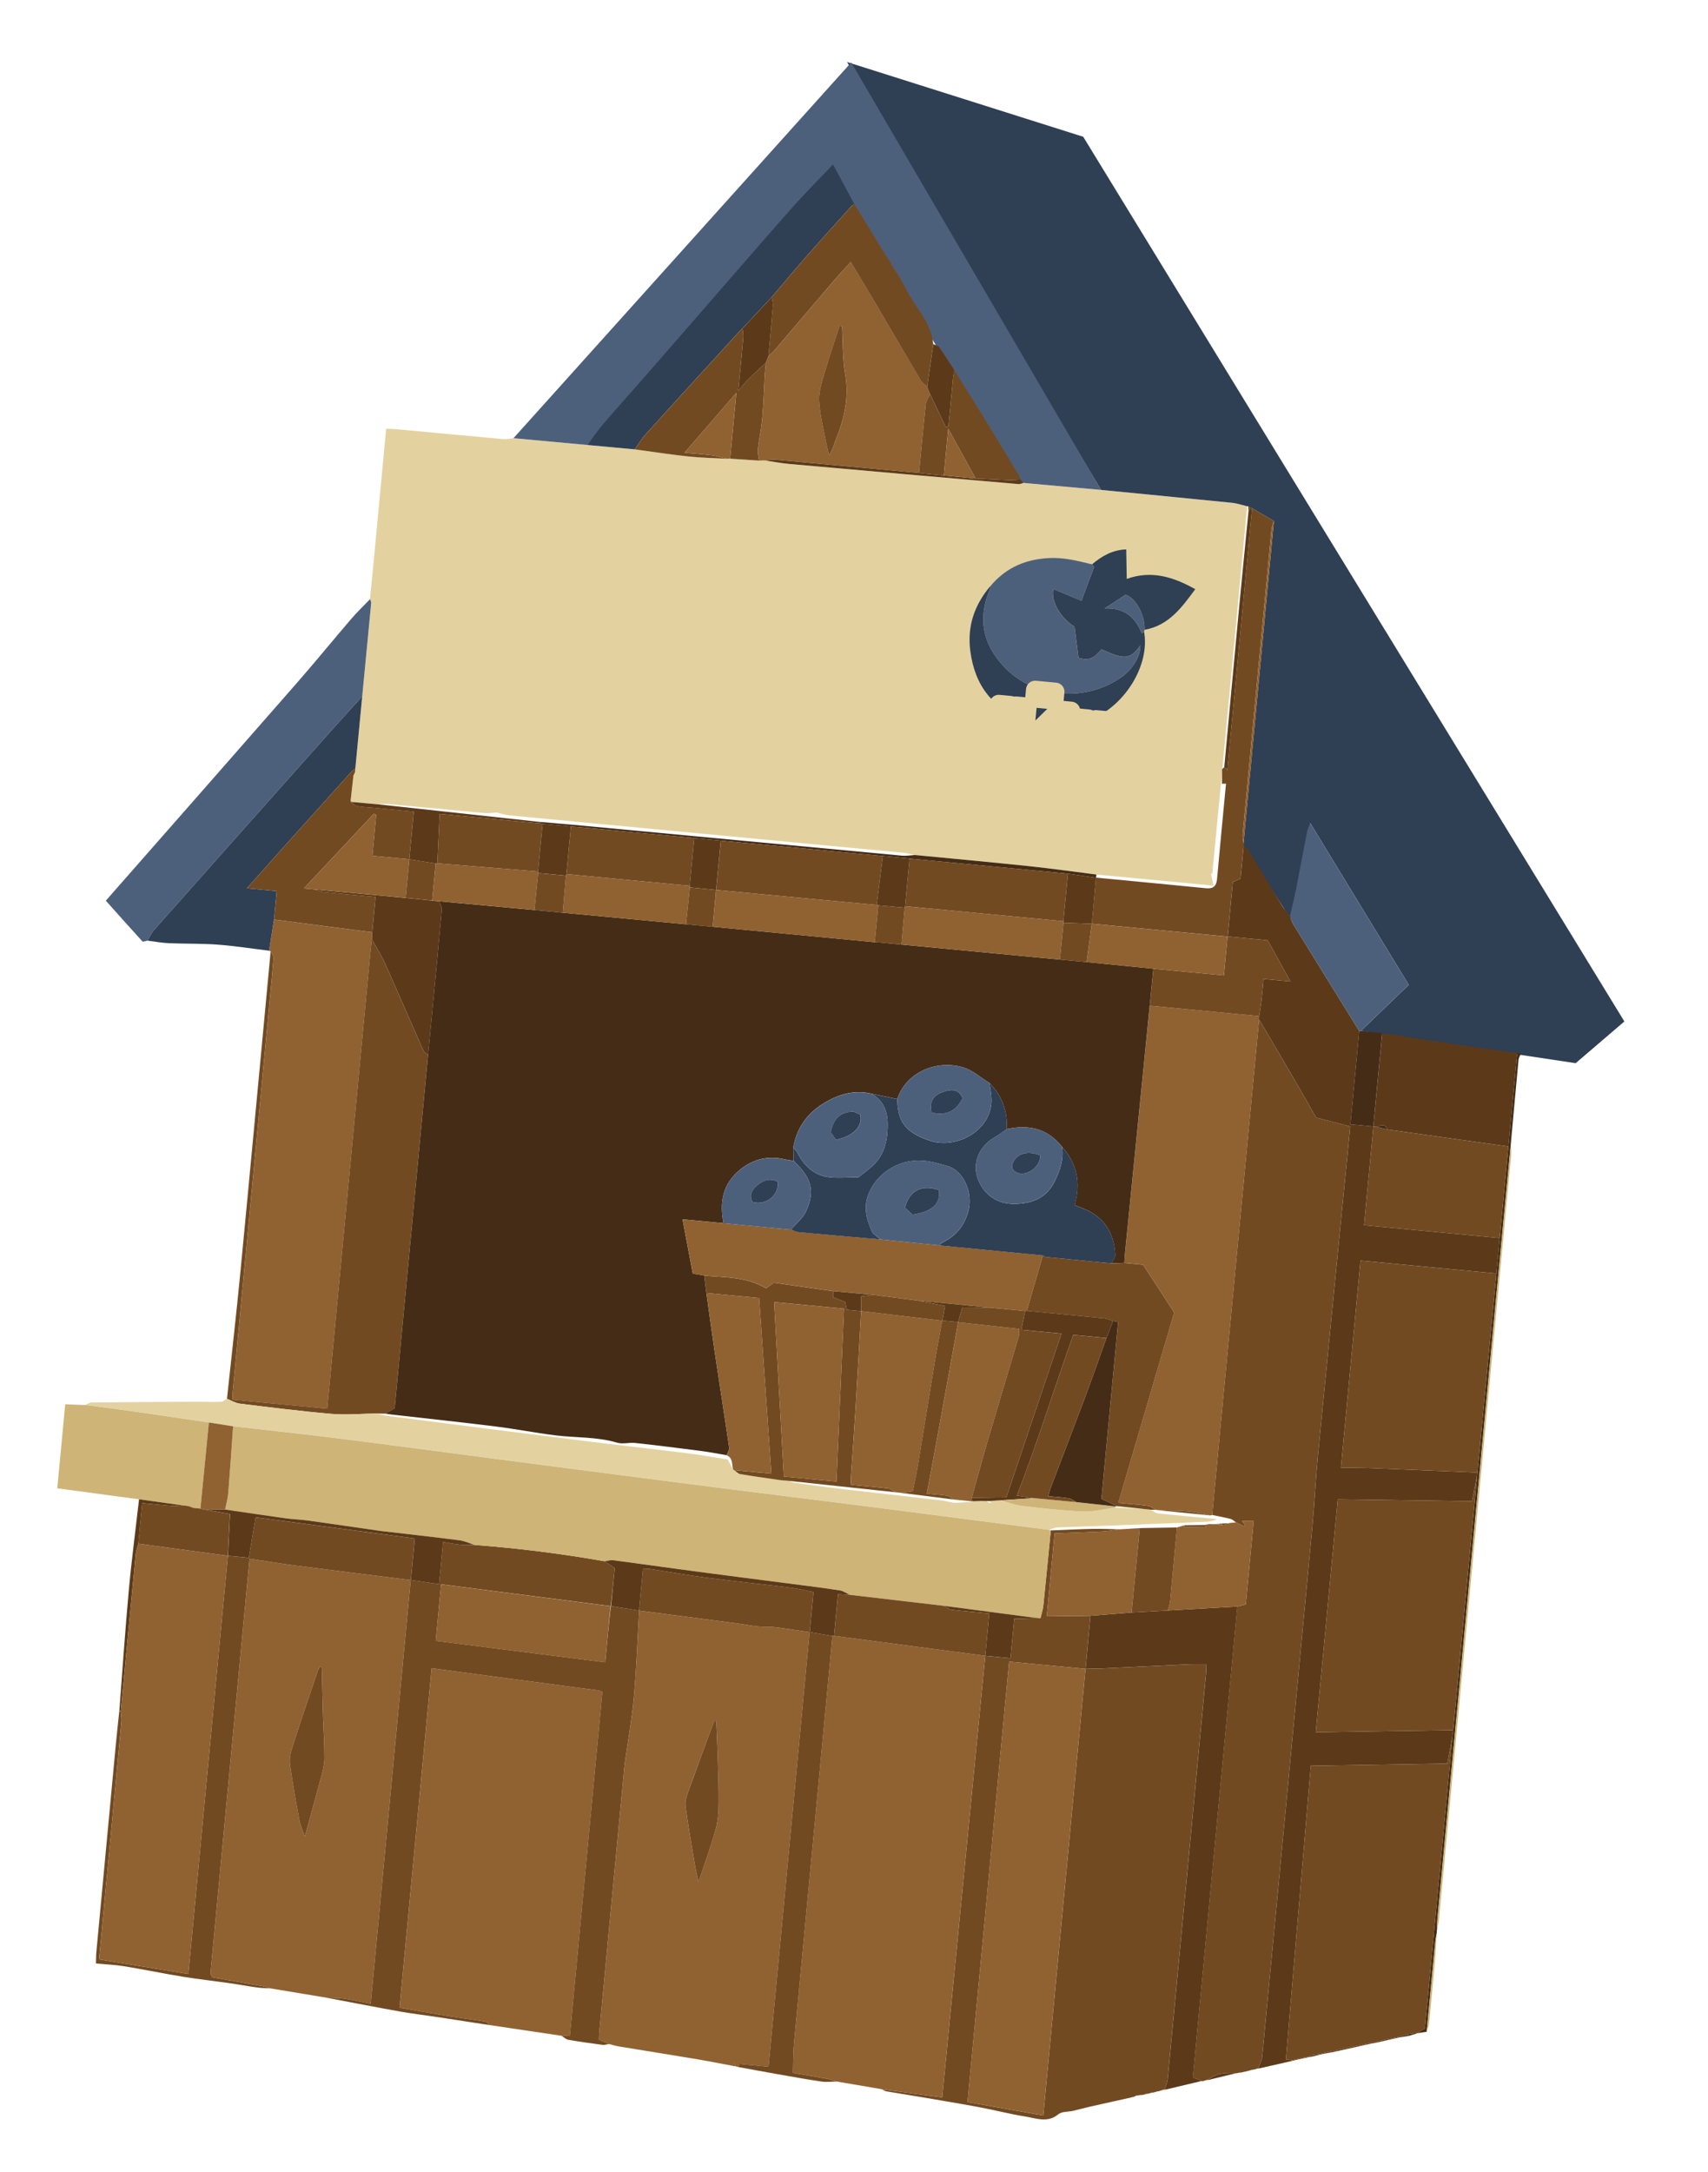
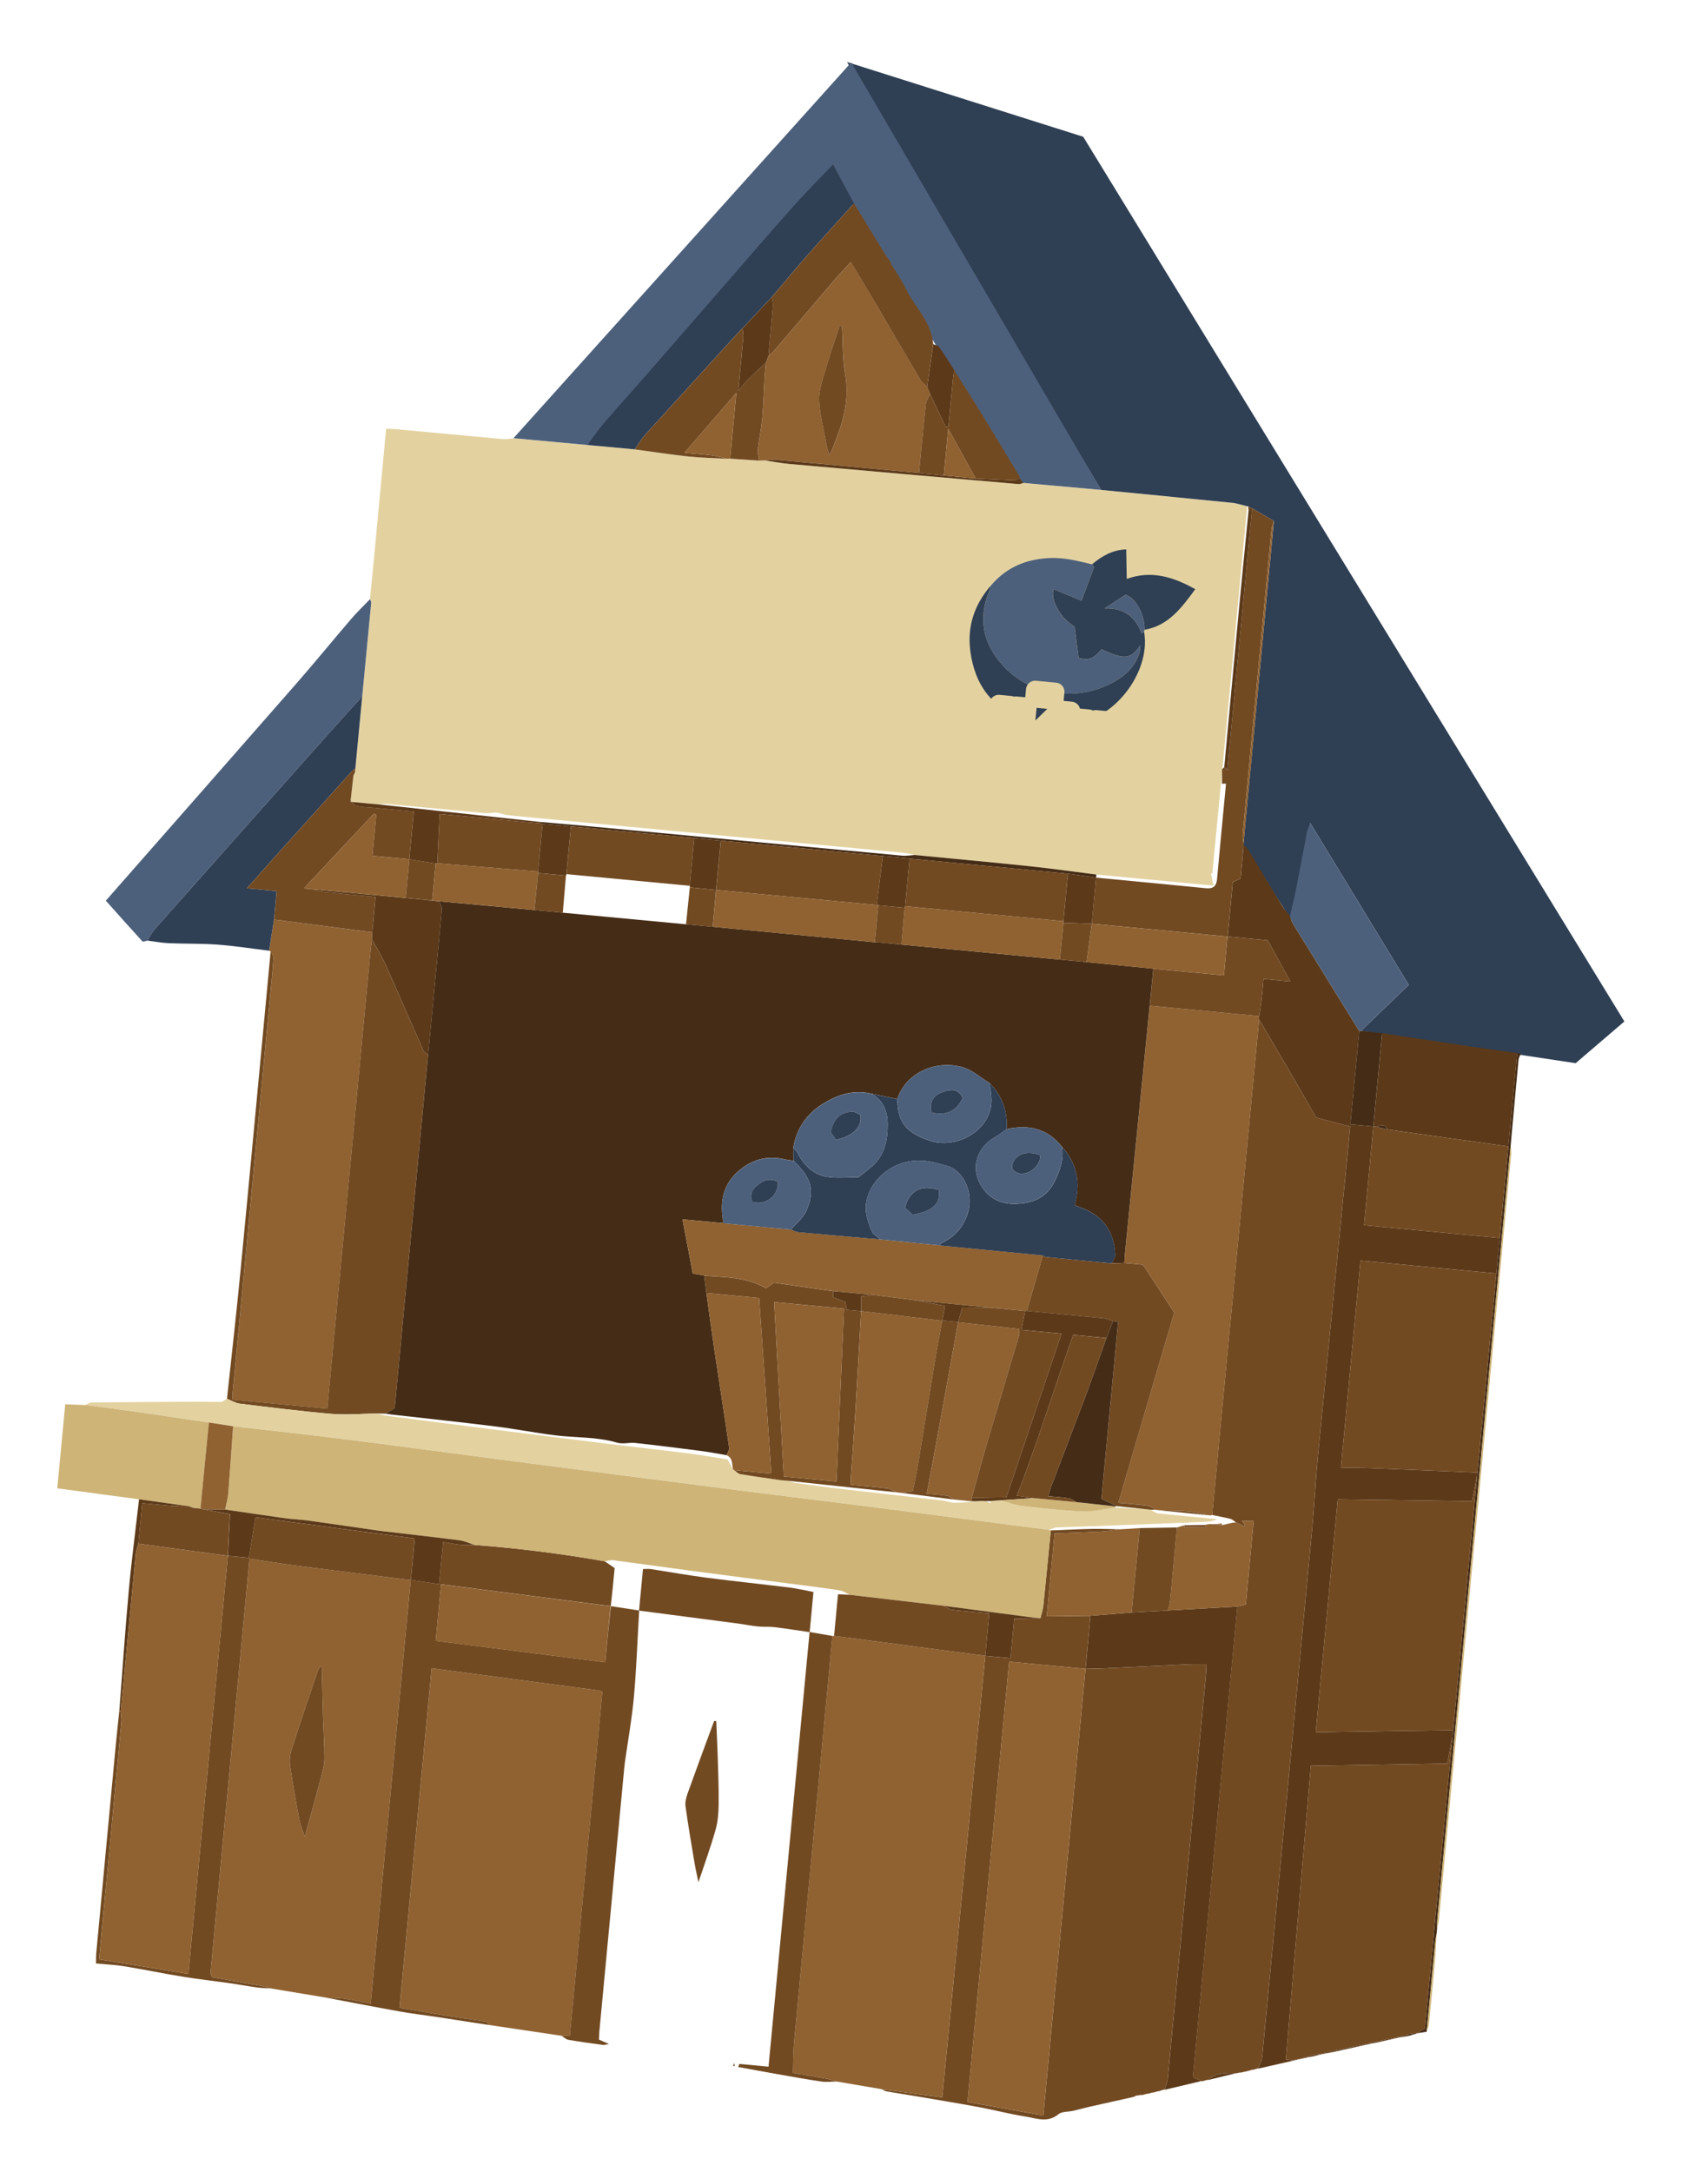
<svg xmlns="http://www.w3.org/2000/svg" width="188" height="239" viewBox="0 0 188 239" fill="none">
  <path d="M41.083 62.273C40.968 63.491 40.841 64.711 40.72 65.929L40.726 65.93C40.772 66.066 40.872 66.208 40.86 66.338C40.537 69.77 40.203 73.202 39.871 76.633C39.617 79.278 39.365 81.921 39.114 84.565L39.075 84.98L38.892 85.357L38.903 85.342L38.601 88.047C38.617 88.105 38.625 88.167 38.619 88.227L41.547 88.492C41.895 88.478 42.246 88.427 42.592 88.459C46.181 88.789 49.771 89.138 53.363 89.464C53.757 89.499 54.16 89.427 54.656 89.4C55.058 89.493 55.57 89.67 56.096 89.72C70.555 91.098 85.012 92.462 99.469 93.836C99.879 93.875 100.281 93.995 100.686 94.076C104.885 94.483 109.087 94.867 113.283 95.308C115.755 95.569 118.216 95.919 120.684 96.229L133.565 97.446C133.442 96.823 133.37 96.466 133.298 96.107C133.345 96.113 133.393 96.122 133.439 96.13L134.649 83.518L137.277 55.709C136.715 55.577 136.16 55.38 135.592 55.322C130.793 54.836 125.992 54.376 121.192 53.907C118.339 53.653 115.487 53.397 112.634 53.141C112.46 53.185 112.28 53.284 112.111 53.268C103.715 52.539 95.32 51.806 86.926 51.056C85.998 50.974 85.08 50.798 84.159 50.664C83.976 50.671 83.793 50.677 83.61 50.682L83.61 50.682L83.55 50.684C82.487 50.613 81.427 50.544 80.364 50.473C80.24 50.475 80.115 50.479 79.991 50.483C78.589 50.402 77.184 50.373 75.789 50.229C74.034 50.048 72.29 49.773 70.542 49.539C70.32 49.508 70.095 49.48 69.871 49.449L64.649 48.967C61.937 48.718 59.225 48.468 56.513 48.218C56.141 48.253 55.766 48.351 55.401 48.316C51.463 47.962 47.529 47.586 43.592 47.222C43.251 47.19 42.908 47.19 42.502 47.174L42.411 48.142L42.411 48.143L42.411 48.143C41.969 52.854 41.528 57.562 41.083 62.273Z" fill="#E3D2A0" />
  <path d="M137.281 55.708C136.72 55.575 136.165 55.379 135.595 55.322C130.796 54.835 121.195 53.906 121.195 53.906C121.195 53.906 101.855 21.557 93.233 6.827L119.229 15.048L178.795 112.391L173.432 116.982L149.806 113.425L155.064 108.367L144.225 90.567L142.069 101.114L136.854 93.043C136.854 93.043 139.11 69.165 140.22 57.331C139.42 56.864 138.621 56.395 137.823 55.928L137.632 55.868C137.551 55.814 137.472 55.759 137.391 55.705C137.354 55.705 137.319 55.708 137.281 55.71L137.281 55.708Z" fill="#2F3F54" />
  <path d="M137.244 227.902C137.171 227.917 137.097 227.931 137.023 227.946C136.869 227.982 136.713 228.018 136.559 228.053L136.478 228.039C136.338 228.071 136.197 228.103 136.057 228.135L136.077 228.111C134.948 228.044 133.843 228.07 132.923 228.873C132.923 228.873 132.88 228.847 132.878 228.847C132.689 228.901 132.502 228.958 132.313 229.013C132.313 229.013 132.275 228.97 132.276 228.968C132.017 228.863 131.759 228.761 131.295 228.574L136.19 176.767C136.497 176.691 136.802 176.612 137.123 176.531L137.989 167.37C137.551 167.361 137.182 167.354 136.699 167.344C136.883 167.59 136.958 167.691 137.034 167.792C137 167.842 136.966 167.892 136.93 167.941C136.636 167.798 136.343 167.653 136.049 167.509C135.852 167.379 135.672 167.186 135.456 167.13C134.787 166.957 134.103 166.836 133.425 166.695C133.769 163.041 134.108 159.387 134.455 155.733C135.831 141.213 137.211 126.694 138.589 112.175C139.878 114.369 141.175 116.559 142.455 118.758C143.313 120.231 144.146 121.716 144.858 122.966C146.263 123.332 147.394 123.625 148.615 123.944C148.57 124.423 148.534 124.802 148.498 125.182C147.35 136.862 146.189 148.539 145.058 160.22C144.807 162.813 144.688 165.418 144.445 168.011C142.621 187.438 140.782 206.863 138.93 226.287C138.888 226.74 138.634 227.17 138.478 227.61L138.487 227.581C138.284 227.636 138.081 227.693 137.878 227.751L137.884 227.72C137.671 227.78 137.458 227.84 137.245 227.9L137.244 227.902Z" fill="#724A22" />
-   <path d="M81.249 227.432C81.125 227.398 81.003 227.365 80.878 227.334C80.864 227.252 80.853 227.171 80.824 226.994C80.758 227.158 80.727 227.235 80.696 227.311C79.37 227.064 78.046 226.8 76.718 226.576C73.855 226.098 70.99 225.644 68.127 225.171C67.757 225.111 67.396 224.994 67.03 224.903C66.69 224.755 66.348 224.606 65.93 224.423C65.943 224.144 65.945 223.825 65.975 223.511C66.887 213.843 67.802 204.178 68.716 194.51C68.737 194.285 68.764 194.059 68.795 193.834C69.128 191.469 69.561 189.111 69.774 186.734C70.057 183.571 70.169 180.394 70.355 177.221C70.951 177.297 71.545 177.373 72.141 177.451C75.174 177.845 78.21 178.24 81.242 178.64C81.969 178.736 82.691 178.886 83.421 178.961C84.026 179.022 84.644 178.965 85.246 179.038C86.538 179.193 87.825 179.399 89.113 179.585L84.594 227.401L81.382 227.098C81.364 227.145 81.309 227.29 81.252 227.436L81.249 227.432ZM78.838 189.369C78.76 189.365 78.682 189.364 78.602 189.36C77.635 191.989 76.654 194.614 75.71 197.253C75.54 197.726 75.388 198.27 75.455 198.75C75.743 200.859 76.105 202.955 76.457 205.054C76.569 205.729 76.732 206.394 76.879 207.099C77.535 205.121 78.217 203.259 78.757 201.355C79.015 200.448 79.088 199.468 79.099 198.517C79.123 196.78 79.05 195.042 78.999 193.306C78.96 191.995 78.892 190.682 78.836 189.369L78.838 189.369Z" fill="#906231" />
  <path d="M128.198 229.941L128.158 229.904C127.934 229.974 127.712 230.045 127.488 230.116L127.481 230.092C127.288 230.146 127.092 230.202 126.899 230.258C126.899 230.258 126.88 230.231 126.878 230.229C126.681 230.283 126.486 230.337 126.291 230.393L126.28 230.364C126.083 230.418 125.886 230.474 125.689 230.53L125.678 230.501C125.463 230.53 125.251 230.559 125.037 230.59L125.06 230.572C124.983 230.618 124.904 230.665 124.828 230.711C123.187 231.077 121.547 231.439 119.908 231.811C119.316 231.945 118.732 232.115 118.142 232.251C117.587 232.378 116.882 232.314 116.494 232.633C115.298 233.621 114.06 233.069 112.857 232.881C111.157 232.615 109.484 232.169 107.791 231.854C105.46 231.422 103.119 231.039 100.783 230.642C99.708 230.458 98.628 230.297 97.553 230.109C97.386 230.08 97.233 229.96 97.074 229.88C99.238 230.171 101.401 230.463 103.708 230.773C105.289 214.565 106.869 198.379 108.447 182.195C109.336 182.279 110.223 182.363 111.229 182.458L111.638 178.124C112.687 178.094 113.606 178.067 114.523 178.04C114.631 177.578 114.79 177.121 114.838 176.654C115.125 173.902 115.388 171.146 115.66 168.393C117.191 168.334 118.72 168.254 120.25 168.224C121.266 168.205 122.286 168.254 123.302 168.274C122.615 168.357 121.932 168.479 121.241 168.516C119.515 168.605 117.787 168.655 116.081 168.721L115.219 177.847C116.877 177.828 118.449 177.81 120.022 177.79C119.84 179.735 119.66 181.68 119.478 183.625L111.076 182.831L106.497 231.285C109.236 231.771 111.978 232.258 114.835 232.764L119.478 183.625C120.122 183.61 120.766 183.608 121.409 183.578C124.531 183.433 127.65 183.275 130.771 183.133C131.426 183.103 132.082 183.122 132.793 183.119C132.774 183.568 132.774 183.855 132.747 184.143C131.344 199.012 129.941 213.879 128.524 228.747C128.486 229.153 128.31 229.548 128.195 229.946L128.198 229.941Z" fill="#724A22" />
  <path d="M108.446 182.193C106.868 198.377 105.287 214.563 103.707 230.771C101.4 230.461 99.237 230.168 97.073 229.878C95.413 229.595 93.754 229.313 92.095 229.031C91.706 228.92 91.322 228.778 90.923 228.705C89.759 228.489 88.588 228.3 87.279 228.077C87.316 226.943 87.296 225.895 87.394 224.858C88.276 215.37 89.181 205.884 90.079 196.397C90.596 190.933 91.108 185.471 91.624 180.008C91.685 180.006 91.744 180.001 91.804 179.993C97.351 180.725 102.899 181.459 108.447 182.191L108.446 182.193Z" fill="#906231" />
  <path d="M35.957 219.811C33.901 219.468 31.846 219.127 29.789 218.784C29.457 218.693 29.127 218.58 28.79 218.519C26.985 218.19 25.175 217.874 23.361 217.553C23.286 217.374 23.16 217.219 23.173 217.079C24.593 201.943 26.023 186.81 27.47 171.506C29.266 171.774 30.918 172.046 32.58 172.261C36.787 172.808 40.997 173.327 45.204 173.858L40.8 220.466C39.69 220.252 38.749 220.038 37.799 219.901C37.192 219.812 36.569 219.837 35.955 219.813L35.957 219.811ZM35.422 183.445C35.355 183.427 35.286 183.411 35.219 183.393C35.129 183.558 35.014 183.714 34.955 183.891C33.988 186.764 33.008 189.634 32.087 192.524C31.909 193.081 31.853 193.729 31.938 194.307C32.229 196.32 32.592 198.327 32.965 200.326C33.064 200.852 33.303 201.351 33.553 202.079C34.194 199.749 34.769 197.706 35.31 195.656C35.496 194.951 35.708 194.223 35.715 193.505C35.73 191.959 35.609 190.415 35.562 188.867C35.505 187.06 35.468 185.251 35.424 183.443L35.422 183.445Z" fill="#906231" />
  <path d="M61.797 223.995C59.161 223.603 56.525 223.211 53.891 222.819C53.739 222.687 53.604 222.463 53.436 222.435C52.096 222.215 50.749 222.048 49.408 221.832C47.601 221.539 45.799 221.218 43.983 220.908L47.513 183.559C50.195 183.916 52.79 184.261 55.386 184.607C58.88 185.07 62.375 185.53 65.87 185.997C66.019 186.017 66.159 186.102 66.303 186.159L62.725 224.018C62.373 224.01 62.086 224.003 61.799 223.995L61.797 223.995Z" fill="#906231" />
  <path d="M93.696 6.869L121.194 53.905L111.983 53.078L91.566 18.729L64.655 48.964L56.519 48.214L93.696 6.869Z" fill="#4D607B" />
  <path d="M138.481 227.61C138.636 227.17 138.89 226.738 138.933 226.288C140.784 206.863 142.623 187.439 144.448 168.011C144.693 165.418 144.81 162.813 145.06 160.221C146.192 148.539 147.352 136.862 148.501 125.182C148.537 124.802 148.572 124.423 148.618 123.944C147.394 123.627 146.263 123.332 144.86 122.966C144.148 121.716 143.315 120.23 142.458 118.758C141.177 116.558 139.88 114.369 138.592 112.175C138.593 112.052 138.593 111.927 138.595 111.804C138.683 111.211 138.784 110.619 138.854 110.025C138.937 109.308 138.993 108.587 139.076 107.713L142.034 107.993C141.121 106.338 140.334 104.909 139.536 103.461L135.129 103.044L135.696 97.039C135.986 96.918 136.239 96.81 136.545 96.68L136.893 92.991C137.069 93.168 137.285 93.318 137.411 93.523C138.65 95.56 139.864 97.611 141.107 99.644C141.357 100.051 141.692 100.404 141.987 100.782C142.1 101.079 142.169 101.403 142.334 101.669C144.753 105.596 147.183 109.515 149.613 113.438L148.642 123.709L151.163 123.948L151.172 123.958L150.146 134.81L165.072 136.22C164.949 137.521 164.826 138.819 164.705 140.12L149.751 138.706L147.598 161.483C148.75 161.502 149.874 161.5 150.996 161.543C154.871 161.696 158.746 161.865 162.62 162.025C162.612 162.108 162.6 162.19 162.592 162.273C162.419 163.179 162.247 164.083 162.036 165.179C157.17 165.109 152.283 165.039 147.249 164.969L144.827 190.604C147.645 190.559 150.413 190.511 153.182 190.469C155.439 190.434 157.694 190.402 159.951 190.371C159.929 190.58 159.906 190.787 159.884 190.997C159.696 191.99 159.508 192.982 159.306 194.046C154.308 194.13 149.356 194.212 144.282 194.297C143.366 205.096 142.455 215.833 141.541 226.597C141.856 226.641 142.046 226.668 142.235 226.694L142.275 226.751C141.01 227.038 139.745 227.326 138.48 227.614L138.481 227.61Z" fill="#5C3A19" />
  <path d="M29.792 104.666C29.73 104.657 29.672 104.637 29.616 104.607C29.796 103.464 29.978 102.322 30.159 101.18C33.761 101.648 37.365 102.116 40.967 102.583C40.955 102.837 40.943 103.088 40.93 103.342C40.886 103.729 40.834 104.116 40.797 104.504C39.241 120.967 37.684 137.429 36.128 153.894C36.09 154.297 36.051 154.701 36.023 154.998L25.618 154.015C25.613 153.654 25.592 153.462 25.61 153.274C26.974 138.816 28.341 124.358 29.707 109.901C29.847 108.414 30.005 106.927 30.109 105.439C30.126 105.192 29.904 104.928 29.794 104.671L29.792 104.666Z" fill="#906231" />
  <path d="M61.795 223.995C62.083 224.003 62.37 224.01 62.721 224.018L66.299 186.159C66.155 186.104 66.017 186.017 65.866 185.997C62.372 185.53 58.877 185.068 55.382 184.607C52.786 184.263 50.191 183.916 47.509 183.559L43.979 220.908C45.795 221.218 47.597 221.539 49.404 221.832C50.745 222.048 52.092 222.215 53.432 222.435C53.6 222.463 53.738 222.685 53.888 222.819C51.865 222.509 49.84 222.194 47.817 221.889C46.548 221.697 45.274 221.553 44.012 221.326C41.322 220.843 38.64 220.319 35.955 219.811C36.569 219.835 37.192 219.812 37.799 219.899C38.749 220.037 39.688 220.251 40.8 220.464L45.205 173.856L45.219 173.843C46.218 173.991 47.216 174.138 48.333 174.304L48.771 169.663C49.489 169.78 50.08 169.905 50.679 169.963C51.198 170.012 51.725 169.984 52.247 169.99C57.046 170.349 61.816 170.951 66.557 171.785C66.89 172.012 67.225 172.241 67.655 172.535C67.53 173.862 67.394 175.293 67.228 176.724C61.042 175.932 54.826 175.129 48.552 174.319L47.964 180.541C54.195 181.33 60.372 182.111 66.615 182.901C66.816 180.77 67.008 178.744 67.23 176.724C68.288 176.883 69.314 177.043 70.341 177.202L70.353 177.217C70.167 180.39 70.055 183.567 69.772 186.73C69.559 189.107 69.127 191.465 68.793 193.83C68.762 194.054 68.735 194.281 68.714 194.506C67.8 204.174 66.887 213.839 65.973 223.507C65.943 223.823 65.943 224.14 65.928 224.419C66.346 224.601 66.686 224.749 67.028 224.899C66.794 224.936 66.552 225.026 66.326 224.997C65.071 224.833 63.814 224.658 62.568 224.44C62.292 224.393 62.053 224.147 61.795 223.993L61.795 223.995Z" fill="#724A22" />
  <path d="M29.791 104.664C29.902 104.921 30.123 105.185 30.106 105.432C30.002 106.922 29.844 108.407 29.704 109.894C28.338 124.352 26.971 138.809 25.607 153.267C25.589 153.456 25.61 153.647 25.616 154.008L36.021 154.992C36.049 154.695 36.087 154.291 36.125 153.887C37.681 137.425 39.236 120.962 40.794 104.498C40.831 104.109 40.883 103.723 40.927 103.337C41.428 104.256 41.992 105.145 42.417 106.096C43.831 109.247 45.191 112.425 46.591 115.582C46.683 115.789 46.936 115.923 47.114 116.09L43.442 154.951C42.954 155.243 42.699 155.396 42.444 155.548C42.12 155.54 41.793 155.533 41.469 155.526C39.814 155.55 38.146 155.709 36.504 155.572C33.124 155.286 29.755 154.856 26.389 154.444C25.907 154.384 25.453 154.095 24.984 153.911C25.483 149.218 26.022 144.526 26.474 139.828C27.601 128.108 28.689 116.386 29.791 104.664Z" fill="#724A22" />
  <path d="M24.988 153.91C25.456 154.093 25.91 154.383 26.392 154.442C29.761 154.854 33.13 155.284 36.508 155.57C38.149 155.71 39.817 155.55 41.472 155.524C41.859 155.614 42.242 155.736 42.632 155.787C46.358 156.272 50.084 156.749 53.811 157.221C58.15 157.77 62.49 158.319 66.83 158.853C69.823 159.22 72.82 159.542 75.811 159.921C77.282 160.107 78.745 160.376 80.097 160.588C80.324 161.013 80.512 161.366 80.7 161.718C80.741 161.718 80.779 161.73 80.814 161.752C81.031 161.904 81.232 162.152 81.468 162.192C82.983 162.445 84.504 162.653 86.022 162.875C86.069 162.878 86.116 162.88 86.165 162.881C86.377 162.899 86.588 162.917 86.802 162.935C87.009 163.008 87.21 163.115 87.422 163.145C89.12 163.377 90.819 163.616 92.521 163.816C96.253 164.253 99.988 164.665 103.722 165.098C104.201 165.153 104.673 165.36 105.145 165.352C106.122 165.337 107.098 165.223 108.076 165.149C108.227 165.156 108.377 165.162 108.529 165.168C108.698 165.245 108.865 165.322 109.034 165.396C109.047 165.366 109.062 165.334 109.074 165.304C108.994 165.258 108.917 165.211 108.837 165.162C109.292 165.133 109.747 165.103 110.202 165.074C110.911 165.278 111.609 165.583 112.334 165.667C114.603 165.934 116.877 166.206 119.157 166.3C120.347 166.35 121.552 166.029 122.751 165.876C123.839 165.93 124.926 165.986 126.014 166.039C126.223 166.063 126.431 166.085 126.64 166.108C126.922 166.251 127.193 166.488 127.486 166.519C129.642 166.752 131.801 166.943 133.959 167.147C133.565 167.36 133.163 167.426 132.759 167.442C129.54 167.577 126.32 167.707 123.099 167.828C120.845 167.913 118.59 167.972 116.337 168.066C116.046 168.078 115.759 168.237 115.472 168.329C112.136 167.898 108.801 167.466 105.464 167.035C101.645 166.543 97.826 166.047 94.005 165.564C89.542 165 85.08 164.455 80.618 163.89C76.833 163.411 73.049 162.918 69.265 162.429C65.514 161.946 61.761 161.46 58.01 160.972C54.483 160.514 50.959 160.046 47.433 159.585C43.65 159.092 39.867 158.586 36.08 158.124C32.609 157.7 29.13 157.327 25.656 156.93C24.768 156.791 23.879 156.652 22.991 156.514C20.444 156.138 17.898 155.75 15.347 155.388C13.368 155.107 11.385 154.855 9.403 154.591C9.617 154.496 9.832 154.32 10.047 154.317C13.936 154.275 17.824 154.249 21.713 154.229C22.581 154.225 23.451 154.276 24.318 154.246C24.544 154.238 24.763 154.026 24.986 153.908L24.988 153.91Z" fill="#E3D2A0" />
  <path d="M40.725 65.928C40.773 66.063 40.871 66.206 40.858 66.336C40.534 69.767 40.202 73.2 39.87 76.631C38.571 78.069 37.263 79.496 35.975 80.943C29.641 88.056 23.31 95.171 16.989 102.295C16.68 102.642 16.489 103.092 16.241 103.495C16.046 103.53 15.746 103.66 15.675 103.583C14.315 102.101 12.981 100.592 11.649 99.1C18.713 91.057 25.678 83.146 32.619 75.213C34.668 72.871 36.633 70.458 38.661 68.098C39.31 67.341 40.034 66.65 40.725 65.928Z" fill="#4D607B" />
  <path d="M128.201 229.941C128.313 229.542 128.489 229.148 128.53 228.742C129.946 213.874 131.349 199.007 132.753 184.138C132.78 183.852 132.779 183.564 132.798 183.114C132.087 183.117 131.431 183.1 130.776 183.128C127.655 183.27 124.536 183.428 121.415 183.573C120.772 183.603 120.127 183.604 119.484 183.62C119.665 181.675 119.845 179.73 120.027 177.785C121.537 177.663 123.048 177.544 124.558 177.422C125.886 177.348 127.213 177.273 128.542 177.199C131.094 177.055 133.645 176.912 136.198 176.767L131.303 228.574C131.767 228.76 132.025 228.863 132.284 228.968C130.924 229.292 129.564 229.614 128.205 229.938L128.201 229.941Z" fill="#5C3A19" />
  <path d="M45.203 173.859C40.994 173.328 36.784 172.807 32.578 172.263C30.919 172.047 29.264 171.775 27.468 171.508C26.022 186.812 24.592 201.947 23.172 217.081C23.158 217.22 23.285 217.375 23.36 217.555C25.174 217.877 26.983 218.193 28.789 218.52C29.128 218.582 29.456 218.695 29.788 218.785C29.305 218.755 28.817 218.756 28.34 218.689C27.288 218.543 26.244 218.346 25.192 218.198C23.531 217.961 21.86 217.781 20.205 217.511C18.02 217.154 15.852 216.704 13.667 216.347C12.68 216.185 11.673 216.147 10.563 216.042C10.575 215.579 10.566 215.204 10.601 214.833C11.314 207.201 12.029 199.571 12.75 191.939C12.867 190.709 13.004 189.48 13.132 188.251C13.184 188.258 13.235 188.264 13.287 188.269C13.318 188.644 13.404 189.023 13.371 189.392C12.595 197.733 11.805 206.071 11.017 214.411C10.981 214.787 10.945 215.164 10.905 215.593C14.232 216.134 17.429 216.656 20.733 217.193L25.08 171.19L27.388 171.408C27.65 169.835 27.881 168.447 28.128 166.954C33.961 167.729 39.737 168.498 45.649 169.284L45.218 173.851L45.203 173.863L45.203 173.859Z" fill="#724A22" />
  <path d="M16.239 103.496C16.485 103.094 16.678 102.644 16.987 102.296C23.308 95.172 29.638 88.056 35.973 80.944C37.261 79.497 38.569 78.068 39.868 76.632C39.617 79.275 39.365 81.918 39.111 84.563C38.96 84.684 38.79 84.787 38.661 84.93C36.041 87.835 33.424 90.743 30.811 93.654C29.655 94.943 28.506 96.239 27.172 97.738L30.454 98.048L30.158 101.179C29.978 102.321 29.796 103.463 29.615 104.605C27.73 104.376 25.848 104.079 23.954 103.937C22.173 103.804 20.378 103.856 18.59 103.779C17.804 103.746 17.023 103.595 16.239 103.498L16.239 103.496Z" fill="#2F3F54" />
  <path d="M9.404 154.595C11.386 154.859 13.37 155.111 15.348 155.392C17.899 155.754 20.445 156.142 22.993 156.518C22.682 159.676 22.372 162.837 22.062 165.996C21.804 165.969 21.546 165.941 21.288 165.915C21.101 165.846 20.911 165.777 20.724 165.709C20.524 165.686 20.323 165.661 20.123 165.638C18.517 165.414 16.913 165.192 15.307 164.968C12.337 164.57 9.369 164.172 6.306 163.761L7.179 154.516C7.862 154.54 8.633 154.568 9.402 154.595L9.404 154.595Z" fill="#CEB477" />
  <path d="M91.626 180.01C91.109 185.474 90.597 190.936 90.081 196.4C89.184 205.887 88.28 215.373 87.395 224.861C87.297 225.898 87.318 226.945 87.281 228.079C88.59 228.303 89.76 228.492 90.925 228.708C91.321 228.78 91.705 228.922 92.096 229.034C91.534 229.037 90.963 229.115 90.412 229.033C88.759 228.789 87.115 228.489 85.468 228.2C84.06 227.953 82.655 227.689 81.25 227.433C81.305 227.288 81.362 227.144 81.38 227.095L84.592 227.398L89.111 179.583L89.124 179.57C89.958 179.716 90.79 179.861 91.624 180.006L91.626 180.01Z" fill="#724A22" />
  <path d="M159.882 190.995C159.903 190.785 159.927 190.578 159.95 190.369C160.832 181.004 161.711 171.638 162.592 162.273C162.6 162.19 162.611 162.109 162.619 162.025C163.315 154.724 164.009 147.421 164.705 140.12C164.828 138.819 164.95 137.521 165.071 136.22C165.389 132.863 165.706 129.503 166.023 126.145C166.347 122.718 166.671 119.29 166.993 115.862C167.135 115.876 167.274 115.891 167.416 115.906C167.324 116.136 167.171 116.361 167.147 116.595C166.85 119.722 166.57 122.85 166.286 125.976C165.808 130.952 165.326 135.927 164.854 140.903C162.636 164.334 160.42 187.766 158.208 211.196C158.177 211.517 158.192 211.841 158.185 212.163C158.167 212.346 158.15 212.526 158.135 212.709C158.078 213.06 158.001 213.407 157.967 213.76C157.651 217.024 157.344 220.291 157.034 223.555C156.704 223.606 156.374 223.658 156.044 223.709L156.029 223.686C156.3 223.523 156.57 223.361 156.836 223.202L159.88 190.993L159.882 190.995Z" fill="#452C16" />
  <path d="M158.19 212.163C158.197 211.841 158.183 211.516 158.213 211.196C160.427 187.766 162.642 164.333 164.86 140.903C165.33 135.927 165.814 130.952 166.292 125.976C166.305 126.355 166.361 126.736 166.326 127.111C163.684 155.15 161.034 183.186 158.381 211.224C158.351 211.54 158.257 211.85 158.192 212.164L158.19 212.163Z" fill="#CEB477" />
  <path d="M15.306 164.967C16.912 165.192 18.517 165.414 20.123 165.638C19.748 165.661 19.372 165.727 19.002 165.7C17.921 165.622 16.841 165.504 15.654 165.392C15.504 166.974 15.368 168.412 15.232 169.85C15.135 170.213 14.984 170.569 14.947 170.937C14.386 176.714 13.84 182.492 13.29 188.27C13.238 188.265 13.187 188.258 13.135 188.251C13.479 183.83 13.773 179.403 14.177 174.989C14.483 171.642 14.926 168.307 15.306 164.969L15.306 164.967Z" fill="#5C3A19" />
  <path d="M157.035 223.556C157.343 220.291 157.652 217.025 157.968 213.761C158.002 213.408 158.08 213.061 158.136 212.709C158.074 213.74 158.034 214.77 157.942 215.797C157.739 218.09 157.519 220.382 157.287 222.673C157.256 222.974 157.121 223.262 157.033 223.556L157.035 223.556Z" fill="#CEB477" />
  <path d="M132.926 228.875C133.844 228.072 134.951 228.046 136.08 228.113C135.03 228.367 133.978 228.622 132.926 228.875Z" fill="#5C3A19" />
  <path d="M149.692 225.132C148.836 225.323 147.978 225.512 147.122 225.703C147.098 225.662 147.071 225.622 147.041 225.586C147.906 225.407 148.773 225.227 149.637 225.048C149.656 225.075 149.675 225.104 149.694 225.132L149.692 225.132Z" fill="#5C3A19" />
  <path d="M153.481 224.298C152.827 224.448 152.172 224.598 151.518 224.745C151.494 224.704 151.469 224.666 151.439 224.63C152.104 224.495 152.768 224.362 153.433 224.227L153.481 224.296L153.481 224.298Z" fill="#5C3A19" />
  <path d="M155.036 224.02L154.1 224.167C154.079 224.141 154.06 224.116 154.039 224.09C154.375 223.991 154.709 223.893 155.046 223.794C155.042 223.87 155.039 223.944 155.038 224.02L155.036 224.02Z" fill="#5C3A19" />
  <path d="M155.034 224.019C155.037 223.943 155.041 223.869 155.042 223.793C155.37 223.757 155.701 223.722 156.029 223.686L156.045 223.709C155.708 223.813 155.371 223.916 155.032 224.019L155.034 224.019Z" fill="#452C16" />
  <path d="M145.286 226.067C145.03 226.135 144.777 226.203 144.522 226.271C144.504 226.216 144.479 226.165 144.445 226.118C144.709 226.079 144.975 226.039 145.239 225.998L145.286 226.067Z" fill="#5C3A19" />
  <path d="M154.097 224.166C153.891 224.21 153.688 224.253 153.482 224.296L153.434 224.227C153.634 224.181 153.834 224.136 154.036 224.09C154.057 224.116 154.076 224.141 154.097 224.166Z" fill="#5C3A19" />
  <path d="M136.561 228.056C136.715 228.02 136.871 227.984 137.025 227.949C136.871 227.986 136.715 228.022 136.561 228.056Z" fill="#5C3A19" />
  <path d="M132.312 229.013C132.501 228.957 132.688 228.902 132.877 228.847C132.688 228.904 132.5 228.958 132.312 229.013Z" fill="#5C3A19" />
  <path d="M142.871 226.604C142.673 226.652 142.473 226.7 142.275 226.747L142.236 226.691C142.435 226.645 142.635 226.598 142.835 226.552L142.871 226.604Z" fill="#5C3A19" />
  <path d="M143.476 226.476C143.274 226.517 143.071 226.56 142.869 226.602L142.833 226.55C143.033 226.504 143.233 226.458 143.433 226.411L143.476 226.474L143.476 226.476Z" fill="#5C3A19" />
  <path d="M144.079 226.342C143.879 226.388 143.678 226.432 143.478 226.477L143.435 226.415C143.635 226.369 143.835 226.321 144.035 226.276L144.079 226.342Z" fill="#5C3A19" />
  <path d="M126.898 230.257C127.091 230.201 127.284 230.146 127.479 230.091C127.286 230.147 127.093 230.201 126.898 230.257Z" fill="#5C3A19" />
  <path d="M145.892 225.937C145.691 225.978 145.487 226.021 145.286 226.063L145.24 225.994C145.44 225.948 145.639 225.903 145.839 225.857L145.892 225.937Z" fill="#5C3A19" />
  <path d="M146.512 225.831C146.305 225.866 146.098 225.903 145.891 225.939L145.838 225.859C146.038 225.814 146.238 225.768 146.44 225.723C146.464 225.758 146.488 225.794 146.512 225.831Z" fill="#5C3A19" />
  <path d="M147.121 225.701C146.918 225.744 146.716 225.788 146.513 225.831C146.489 225.796 146.465 225.758 146.441 225.723L147.04 225.584C147.07 225.62 147.098 225.66 147.121 225.701Z" fill="#5C3A19" />
  <path d="M150.299 224.996C150.097 225.039 149.897 225.085 149.696 225.128C149.679 225.099 149.66 225.072 149.639 225.045C149.839 224.999 150.039 224.954 150.239 224.906C150.259 224.935 150.278 224.965 150.299 224.996Z" fill="#5C3A19" />
  <path d="M125.037 230.589C125.251 230.56 125.463 230.529 125.677 230.501C125.465 230.529 125.251 230.56 125.037 230.589Z" fill="#5C3A19" />
  <path d="M150.899 224.86C150.699 224.906 150.499 224.951 150.298 224.997C150.279 224.966 150.258 224.936 150.239 224.907C150.439 224.862 150.639 224.814 150.839 224.768C150.86 224.798 150.88 224.829 150.899 224.86Z" fill="#5C3A19" />
  <path d="M151.522 224.744C151.315 224.781 151.11 224.82 150.903 224.857C150.884 224.826 150.864 224.795 150.843 224.766C151.043 224.72 151.243 224.672 151.443 224.627C151.473 224.663 151.498 224.702 151.522 224.742L151.522 224.744Z" fill="#5C3A19" />
  <path d="M80.697 227.307C80.727 227.232 80.758 227.155 80.824 226.992C80.852 227.166 80.866 227.249 80.878 227.33L80.785 227.339L80.697 227.307Z" fill="#724A22" />
  <path d="M144.525 226.27C144.378 226.293 144.233 226.317 144.086 226.34L144.041 226.273C144.177 226.222 144.311 226.168 144.447 226.116C144.482 226.163 144.508 226.214 144.525 226.268L144.525 226.27Z" fill="#5C3A19" />
  <path d="M84.164 50.662C83.962 50.668 83.758 50.674 83.555 50.68C83.506 50.27 83.379 49.853 83.425 49.452C83.553 48.299 83.804 47.158 83.907 46.004C84.045 44.462 84.086 42.909 84.177 41.363C84.206 40.87 84.266 40.381 84.313 39.89C84.406 39.644 84.498 39.398 84.592 39.152C84.806 38.959 85.044 38.788 85.231 38.57C87.417 36.014 89.59 33.447 91.778 30.892C92.37 30.2 93.002 29.539 93.651 28.825C94.697 30.573 95.667 32.174 96.615 33.785C98.193 36.468 99.752 39.161 101.34 41.837C101.507 42.12 101.815 42.319 102.059 42.556C102.163 42.82 102.267 43.084 102.372 43.349C102.21 43.708 101.947 44.055 101.906 44.425C101.629 46.96 101.401 49.5 101.155 52.038C95.902 51.551 90.649 51.061 85.395 50.586C84.99 50.548 84.575 50.632 84.163 50.659L84.164 50.662ZM92.693 35.884C92.599 35.877 92.506 35.872 92.412 35.865C91.881 37.507 91.31 39.139 90.83 40.795C90.522 41.861 90.125 42.973 90.166 44.05C90.225 45.583 90.642 47.103 90.921 48.623C91.01 49.111 91.149 49.59 91.264 50.073C91.689 49.45 91.834 48.803 92.076 48.196C92.98 45.922 93.466 43.633 93.034 41.141C92.737 39.419 92.793 37.636 92.693 35.882L92.693 35.884Z" fill="#906231" />
  <path d="M64.651 48.963C65.264 48.149 65.84 47.303 66.5 46.531C67.977 44.808 69.504 43.132 70.996 41.422C73.797 38.215 76.588 34.999 79.384 31.789C82.033 28.748 84.666 25.691 87.348 22.678C88.695 21.164 91.695 18.099 91.695 18.099C91.695 18.099 93.25 20.994 93.995 22.38C92.314 24.248 90.618 26.102 88.957 27.988C87.597 29.534 86.282 31.117 84.947 32.685C83.873 33.835 82.799 34.984 81.725 36.132C81.565 36.291 81.398 36.444 81.245 36.612C77.838 40.343 74.425 44.07 71.034 47.817C70.59 48.308 70.254 48.899 69.867 49.444C68.126 49.283 66.387 49.123 64.645 48.962L64.651 48.963Z" fill="#2F3F54" />
  <path d="M120.202 62.091C121.28 61.185 122.453 60.504 123.964 60.449C123.983 61.548 124.002 62.568 124.021 63.698C126.727 62.722 129.136 63.47 131.563 64.829C130.076 66.845 128.648 68.823 125.982 69.299C126.021 67.582 124.979 65.762 123.885 65.445C123.105 65.955 122.399 66.415 121.585 66.947C123.712 66.841 124.967 67.88 125.668 69.681C125.769 69.61 125.849 69.555 125.926 69.5C126.583 73.073 123.953 77.512 120.204 79.116C119.504 79.416 118.766 79.629 118.046 79.884C117.742 79.871 117.436 79.855 117.132 79.84C115.768 79.649 114.35 79.63 113.048 79.231C109.32 78.09 107.297 75.476 106.799 71.603C106.45 68.879 107.263 66.571 108.985 64.513C108.969 64.641 108.979 64.781 108.933 64.896C107.335 68.732 108.687 71.503 110.69 73.539C114 76.907 119.595 77.234 123.465 74.488C124.689 73.62 125.547 72.166 125.52 71.006C124.408 72.558 123.801 72.62 121.239 71.444C120.336 72.496 119.898 72.678 118.715 72.392C118.572 71.276 118.422 70.105 118.278 68.961C116.711 67.985 115.641 66.133 115.949 64.819C117.027 65.267 118.088 65.708 119.041 66.104C119.492 64.897 119.937 63.705 120.43 62.389C120.43 62.389 120.317 62.237 120.204 62.087L120.202 62.091Z" fill="#2F3F54" />
  <path d="M120.201 62.093C120.314 62.242 120.427 62.392 120.427 62.394C119.934 63.709 119.489 64.902 119.038 66.109C118.086 65.713 117.023 65.272 115.946 64.824C115.637 66.138 116.706 67.992 118.274 68.966C118.421 70.11 118.57 71.281 118.712 72.397C119.895 72.683 120.331 72.499 121.235 71.449C123.797 72.625 124.406 72.563 125.516 71.011C125.542 72.171 124.684 73.625 123.462 74.493C119.59 77.239 113.995 76.912 110.686 73.544C108.684 71.506 107.334 68.737 108.93 64.901C108.978 64.786 108.966 64.646 108.982 64.518L108.975 64.547C109.053 64.452 109.13 64.358 109.209 64.263C110.872 62.4 112.945 61.538 115.448 61.405C117.113 61.315 118.638 61.72 120.2 62.096L120.201 62.093Z" fill="#4D607B" />
  <path d="M30.16 101.178L30.456 98.047L27.174 97.737C28.508 96.238 29.657 94.942 30.812 93.654C33.426 90.742 36.043 87.835 38.663 84.929C38.79 84.787 38.962 84.683 39.113 84.563C39.1 84.7 39.087 84.838 39.074 84.978C39.013 85.103 38.952 85.229 38.891 85.354L38.902 85.34C38.802 86.241 38.701 87.144 38.6 88.045C38.616 88.103 38.624 88.165 38.618 88.225C38.846 88.385 39.056 88.642 39.306 88.689C39.908 88.805 40.529 88.824 41.141 88.882C42.579 89.018 44.019 89.154 45.543 89.298C45.368 91.144 45.207 92.846 45.047 94.548C43.733 94.424 42.419 94.3 40.984 94.164L41.41 89.656C41.326 89.615 41.242 89.571 41.156 89.53C38.645 92.206 36.136 94.883 33.445 97.752L34.571 97.859C34.931 97.957 35.289 98.105 35.656 98.143C37.513 98.338 39.372 98.502 41.332 98.688L40.965 102.579C37.362 102.111 33.759 101.643 30.157 101.176L30.16 101.178Z" fill="#724A22" />
  <path d="M69.87 49.447C70.256 48.902 70.59 48.311 71.036 47.82C74.427 44.073 77.84 40.346 81.248 36.615C81.4 36.449 81.568 36.295 81.728 36.135C81.756 36.477 81.835 36.825 81.807 37.161C81.649 39.018 81.464 40.873 81.263 43.004C81.73 42.455 81.993 42.098 82.306 41.789C82.96 41.142 83.639 40.522 84.308 39.89C84.262 40.381 84.202 40.871 84.173 41.364C84.082 42.91 84.041 44.463 83.903 46.005C83.799 47.16 83.549 48.3 83.42 49.453C83.377 49.852 83.504 50.271 83.551 50.681C82.489 50.61 81.428 50.541 80.365 50.47C80.588 48.118 80.81 45.763 81.051 43.217C79.138 45.429 77.329 47.522 75.35 49.81C76.59 49.927 77.522 49.99 78.447 50.112C78.969 50.183 79.477 50.355 79.992 50.482C78.592 50.402 77.185 50.371 75.79 50.228C74.037 50.046 72.291 49.772 70.543 49.538C70.319 49.507 70.094 49.478 69.872 49.447L69.87 49.447Z" fill="#724A22" />
  <path d="M41.547 88.493C42.062 88.55 42.576 88.604 43.092 88.661C48.581 89.258 54.07 89.855 59.56 90.452C59.551 90.506 59.545 90.56 59.542 90.615L48.398 89.562C48.306 91.48 48.223 93.238 48.141 94.997C48.083 95.009 48.023 95.015 47.963 95.015C46.994 94.863 46.024 94.709 45.055 94.556L45.049 94.556L45.545 89.304C44.022 89.16 42.582 89.024 41.144 88.888C40.53 88.83 39.911 88.811 39.309 88.695C39.059 88.646 38.85 88.391 38.621 88.23L41.549 88.495L41.547 88.493Z" fill="#5C3A19" />
  <path d="M79.991 50.481C79.476 50.354 78.967 50.182 78.445 50.111C77.521 49.987 76.589 49.926 75.349 49.809C77.325 47.523 79.137 45.428 81.049 43.216C80.808 45.764 80.586 48.117 80.364 50.469C80.24 50.473 80.115 50.477 79.991 50.479L79.991 50.481Z" fill="#906231" />
  <path d="M120.684 96.227C120.671 96.339 120.657 96.451 120.644 96.566L120.633 96.578C119.603 96.428 118.572 96.278 117.542 96.128C111.731 95.578 105.921 95.025 100.112 94.475C99.132 94.382 98.152 94.285 97.17 94.193C91.225 93.631 85.282 93.065 79.337 92.502C78.363 92.406 77.389 92.312 76.415 92.216C71.889 91.788 67.361 91.36 62.835 90.932C61.794 90.838 60.756 90.742 59.715 90.647C59.657 90.634 59.598 90.623 59.54 90.609C59.544 90.555 59.551 90.501 59.558 90.446C61.14 90.586 62.722 90.716 64.304 90.864C75.96 91.959 87.615 93.061 99.273 94.148C99.739 94.192 100.217 94.103 100.688 94.075C104.887 94.483 109.088 94.867 113.282 95.306C115.755 95.565 118.216 95.917 120.684 96.227Z" fill="#452C16" />
  <path d="M84.163 50.662C84.575 50.634 84.99 50.552 85.395 50.588C90.65 51.063 95.902 51.554 101.155 52.04C102.067 52.132 102.979 52.222 103.89 52.312C105.06 52.427 106.229 52.541 107.399 52.656C108.849 52.724 110.297 52.798 111.747 52.853C111.924 52.86 112.106 52.762 112.285 52.71C112.403 52.853 112.52 52.997 112.638 53.139C112.464 53.183 112.284 53.282 112.115 53.266C103.718 52.537 95.324 51.803 86.93 51.054C86.004 50.971 85.086 50.794 84.163 50.662Z" fill="#5C3A19" />
  <path d="M125.928 69.499C125.85 69.555 125.771 69.61 125.67 69.68C124.969 67.879 123.712 66.842 121.587 66.947C122.401 66.415 123.106 65.955 123.887 65.445C124.981 65.76 126.023 67.581 125.984 69.299C125.966 69.366 125.946 69.433 125.928 69.499Z" fill="#4D607B" />
  <path d="M38.894 85.354C38.955 85.229 39.015 85.103 39.076 84.978L38.894 85.354Z" fill="#5C3A19" />
  <path d="M109.212 64.26C109.135 64.354 109.058 64.448 108.979 64.542C109.056 64.448 109.133 64.354 109.212 64.26Z" fill="#2F3F54" />
  <path d="M134.514 84.635C134.593 84.558 134.673 84.484 134.752 84.407C134.839 84.49 134.925 84.57 135.095 84.735L137.818 55.925C138.618 56.392 139.418 56.861 140.215 57.328C140.124 57.658 139.979 57.983 139.947 58.321C138.883 69.484 137.828 80.648 136.782 91.815C136.751 92.149 136.845 92.495 136.88 92.833C136.889 92.884 136.894 92.936 136.891 92.988C136.775 94.211 136.659 95.436 136.542 96.678C136.236 96.808 135.981 96.915 135.693 97.036C135.504 99.045 135.315 101.044 135.126 103.042L135.111 103.054C130.135 102.584 125.157 102.109 120.178 101.639C120.33 99.951 120.481 98.264 120.633 96.577C120.633 96.577 120.644 96.566 120.644 96.564C124.683 96.951 128.719 97.335 132.757 97.734C133.539 97.812 133.89 97.496 133.961 96.722C134.277 93.231 134.614 89.744 134.947 86.221C134.762 86.229 134.599 86.235 134.501 86.24C134.505 85.68 134.509 85.158 134.514 84.633L134.514 84.635Z" fill="#724A22" />
  <path d="M166.996 115.863C166.672 119.29 166.348 122.718 166.026 126.146C161.581 125.524 157.136 124.9 152.691 124.278C152.458 123.591 151.996 123.817 151.547 123.99C151.423 123.978 151.297 123.968 151.172 123.959L151.164 123.948C151.489 120.526 151.814 117.103 152.142 113.681C155.493 114.188 158.846 114.701 162.199 115.198C163.796 115.435 165.397 115.643 166.996 115.863Z" fill="#5C3A19" />
  <path d="M149.611 113.439C147.183 109.518 144.752 105.597 142.332 101.669C142.167 101.403 142.1 101.079 141.985 100.783C142.208 99.819 142.453 98.859 142.646 97.888C143.066 95.766 143.454 93.637 143.868 91.514C143.921 91.241 144.222 90.566 144.222 90.566C144.222 90.566 151.446 102.43 155.06 108.367C153.288 110.071 151.545 111.747 149.802 113.425C149.738 113.443 149.675 113.447 149.609 113.438L149.611 113.439Z" fill="#4D607B" />
  <path d="M149.609 113.438C149.675 113.445 149.738 113.441 149.803 113.425C150.582 113.511 151.359 113.596 152.138 113.681C151.813 117.103 151.487 120.526 151.16 123.948C150.362 123.872 149.565 123.797 148.639 123.709L149.609 113.438Z" fill="#452C16" />
  <path d="M137.821 55.925L135.098 84.735C134.926 84.572 134.839 84.49 134.755 84.407C135.288 78.667 135.815 72.928 136.357 67.189C136.701 63.546 137.067 59.905 137.422 56.265C137.492 56.133 137.561 55.998 137.631 55.866L137.821 55.925Z" fill="#5C3A19" />
  <path d="M136.882 92.836C136.845 92.496 136.753 92.15 136.784 91.818C137.829 80.653 138.884 69.489 139.949 58.324C139.981 57.989 140.125 57.662 140.217 57.331C139.105 69.166 137.992 81.002 136.882 92.836Z" fill="#906231" />
  <path d="M137.628 55.868C137.559 56 137.49 56.135 137.42 56.267C137.409 56.078 137.399 55.891 137.388 55.703C137.469 55.757 137.548 55.812 137.628 55.866L137.628 55.868Z" fill="#724A22" />
  <path d="M138.598 111.801C138.596 111.925 138.594 112.05 138.594 112.173C137.216 126.692 135.838 141.212 134.461 155.731C134.115 159.386 133.774 163.039 133.43 166.694C133.364 166.711 133.298 166.728 133.232 166.743C132.43 166.587 131.636 166.369 130.827 166.295C129.757 166.194 128.675 166.209 127.599 166.172C127.466 166.155 127.33 166.141 127.196 166.124C126.925 165.971 126.664 165.723 126.378 165.684C125.334 165.541 124.282 165.469 123.088 165.356C125.161 158.302 127.178 151.441 129.242 144.411C128.155 142.741 126.995 140.963 125.813 139.152L123.766 138.958C123.781 138.666 123.785 138.375 123.815 138.084C124.728 128.941 125.641 119.796 126.556 110.654C130.569 111.037 134.585 111.418 138.598 111.801Z" fill="#906231" />
  <path d="M136.19 176.769C133.638 176.913 131.087 177.056 128.533 177.201C128.622 176.86 128.758 176.523 128.793 176.177C129.054 173.476 129.295 170.773 129.541 168.069C129.819 167.987 130.097 167.908 130.375 167.826C130.36 167.882 130.349 167.937 130.343 167.994C130.329 168.024 130.314 168.056 130.299 168.085C130.319 168.062 130.339 168.036 130.361 168.013C131.133 168.027 131.905 168.043 132.675 168.057C132.674 167.991 132.674 167.926 132.673 167.859C132.612 167.838 132.552 167.815 132.491 167.793C132.705 167.761 132.918 167.728 133.133 167.693C133.585 167.734 134.038 167.775 134.49 167.814C134.886 167.724 135.281 167.636 135.677 167.546C135.801 167.532 135.926 167.521 136.049 167.507C136.343 167.65 136.636 167.795 136.93 167.939C136.964 167.889 136.998 167.839 137.034 167.79C136.96 167.689 136.885 167.59 136.699 167.341C137.18 167.351 137.551 167.359 137.989 167.367L137.123 176.528C136.802 176.609 136.497 176.686 136.19 176.765L136.19 176.769Z" fill="#906231" />
  <path d="M89.111 179.584C87.822 179.4 86.535 179.192 85.244 179.037C84.642 178.964 84.023 179.023 83.418 178.96C82.689 178.885 81.967 178.735 81.24 178.639C78.207 178.238 75.172 177.846 72.139 177.45C71.543 177.372 70.949 177.296 70.353 177.22L70.341 177.205C70.483 175.699 70.625 174.193 70.772 172.64C71.14 172.64 71.394 172.609 71.639 172.646C73.675 172.958 75.705 173.326 77.747 173.591C80.79 173.987 83.845 174.301 86.89 174.676C87.743 174.783 88.584 174.985 89.538 175.166L89.121 179.571L89.109 179.584L89.111 179.584Z" fill="#724A22" />
  <path d="M78.838 189.368C78.892 190.679 78.96 191.992 79 193.306C79.052 195.042 79.124 196.78 79.101 198.516C79.088 199.467 79.017 200.447 78.758 201.355C78.218 203.258 77.537 205.12 76.88 207.099C76.733 206.394 76.571 205.728 76.459 205.054C76.107 202.955 75.743 200.856 75.456 198.75C75.39 198.269 75.543 197.726 75.711 197.252C76.656 194.614 77.634 191.99 78.603 189.36C78.681 189.363 78.76 189.365 78.84 189.368L78.838 189.368Z" fill="#724A22" />
  <path d="M115.476 168.333C115.538 168.352 115.6 168.37 115.662 168.39C115.392 171.143 115.13 173.899 114.841 176.65C114.792 177.117 114.634 177.574 114.525 178.036C114.139 178.003 113.749 177.984 113.364 177.934C110.205 177.522 107.049 177.104 103.89 176.688C100.437 176.284 96.986 175.879 93.532 175.476C93.17 175.309 92.823 175.051 92.444 174.992C90.789 174.734 89.124 174.529 87.46 174.313C83.775 173.834 80.091 173.366 76.406 172.879C73.432 172.484 70.462 172.059 67.489 171.67C67.19 171.63 66.869 171.745 66.56 171.788C61.82 170.952 57.051 170.351 52.25 169.993C51.682 169.816 51.125 169.55 50.545 169.476C47.693 169.11 44.836 168.793 41.981 168.461C41.885 168.45 41.788 168.438 41.693 168.424C39.081 168.048 36.472 167.662 33.859 167.3C33.059 167.189 32.245 167.173 31.445 167.062C29.222 166.754 27.002 166.421 24.781 166.095C24.898 165.495 25.076 164.901 25.125 164.295C25.323 161.842 25.485 159.386 25.658 156.933C29.134 157.33 32.611 157.704 36.082 158.128C39.869 158.589 43.651 159.096 47.435 159.588C50.962 160.047 54.485 160.515 58.012 160.976C61.763 161.465 65.516 161.949 69.267 162.433C73.051 162.922 76.835 163.414 80.62 163.893C85.082 164.458 89.544 165.003 94.007 165.568C97.827 166.05 101.645 166.546 105.466 167.038C108.801 167.469 112.139 167.902 115.474 168.333L115.476 168.333Z" fill="#CEB477" />
  <path d="M119.476 183.623L114.833 232.762C111.977 232.255 109.234 231.769 106.495 231.283L111.074 182.829L119.476 183.623Z" fill="#906231" />
  <path d="M123.302 168.27C124.019 168.226 124.736 168.182 125.453 168.138C125.152 171.233 124.852 174.328 124.552 177.423C123.042 177.545 121.533 177.665 120.021 177.786C118.449 177.804 116.877 177.824 115.218 177.843L116.081 168.717C117.787 168.651 119.515 168.601 121.24 168.512C121.929 168.475 122.614 168.354 123.302 168.27Z" fill="#906231" />
  <path d="M103.887 176.687C107.045 177.103 110.202 177.521 113.36 177.933C113.745 177.983 114.133 178.002 114.522 178.035C113.605 178.062 112.686 178.088 111.637 178.118L111.228 182.453C110.224 182.358 109.335 182.274 108.446 182.19C108.59 180.67 108.734 179.15 108.887 177.526C107.34 177.38 106.026 177.277 104.718 177.116C104.427 177.081 104.164 176.837 103.887 176.689L103.887 176.687Z" fill="#5C3A19" />
  <path d="M103.889 176.691C104.165 176.838 104.429 177.083 104.72 177.118C106.028 177.279 107.342 177.381 108.889 177.528C108.736 179.152 108.592 180.672 108.449 182.192C102.9 181.46 97.353 180.726 91.806 179.994C91.948 178.49 92.09 176.986 92.239 175.416C92.771 175.44 93.153 175.459 93.533 175.477C96.986 175.882 100.437 176.286 103.891 176.689L103.889 176.691Z" fill="#724A22" />
-   <path d="M93.531 175.478C93.151 175.46 92.769 175.441 92.237 175.416C92.089 176.987 91.946 178.491 91.804 179.995C91.745 180.003 91.684 180.007 91.625 180.009C90.791 179.864 89.958 179.719 89.124 179.573C89.26 178.131 89.397 176.689 89.54 175.168C88.584 174.989 87.744 174.784 86.892 174.678C83.846 174.302 80.793 173.988 77.75 173.593C75.707 173.328 73.678 172.96 71.642 172.648C71.396 172.611 71.143 172.642 70.775 172.642C70.628 174.195 70.486 175.701 70.343 177.207C69.317 177.048 68.29 176.888 67.263 176.728L67.659 172.54C67.228 172.246 66.894 172.017 66.561 171.79C66.872 171.747 67.19 171.634 67.49 171.672C70.465 172.061 73.435 172.486 76.407 172.881C80.09 173.37 83.776 173.836 87.461 174.315C89.125 174.531 90.79 174.735 92.445 174.994C92.823 175.053 93.171 175.311 93.533 175.478L93.531 175.478Z" fill="#5C3A19" />
  <path d="M35.423 183.447C35.468 185.255 35.506 187.064 35.56 188.87C35.608 190.416 35.728 191.963 35.714 193.508C35.706 194.226 35.495 194.954 35.309 195.659C34.768 197.709 34.191 199.752 33.552 202.083C33.304 201.354 33.063 200.856 32.964 200.329C32.589 198.328 32.228 196.324 31.937 194.311C31.852 193.733 31.908 193.084 32.086 192.527C33.007 189.638 33.987 186.767 34.954 183.894C35.014 183.718 35.128 183.562 35.218 183.396C35.285 183.414 35.354 183.431 35.421 183.449L35.423 183.447Z" fill="#724A22" />
  <path d="M84.948 32.688C86.283 31.12 87.599 29.537 88.958 27.991C90.618 26.104 92.315 24.251 93.995 22.383C94.72 23.562 95.447 24.741 96.171 25.922C96.677 26.747 97.17 27.581 97.697 28.392C97.835 28.605 98.074 28.753 98.072 29.019C98.617 29.924 99.234 30.794 99.691 31.739C100.682 33.791 102.533 35.421 102.719 37.869C102.497 39.432 102.274 40.995 102.052 42.559C101.809 42.32 101.5 42.123 101.333 41.84C99.745 39.164 98.186 36.469 96.609 33.788C95.659 32.175 94.69 30.576 93.645 28.828C92.996 29.542 92.364 30.203 91.771 30.895C89.584 33.449 87.41 36.017 85.224 38.573C85.039 38.791 84.799 38.962 84.585 39.155C84.75 37.334 84.928 35.512 85.071 33.689C85.096 33.36 84.991 33.023 84.946 32.688L84.948 32.688Z" fill="#724A22" />
  <path d="M112.283 52.712C112.104 52.761 111.923 52.86 111.745 52.855C110.295 52.8 108.845 52.726 107.397 52.657C106.432 50.91 105.469 49.162 104.374 47.178L103.889 52.316C102.977 52.226 102.065 52.134 101.153 52.044C101.397 49.505 101.627 46.966 101.904 44.431C101.945 44.059 102.209 43.711 102.37 43.355C102.948 44.569 103.525 45.784 104.103 46.998C104.205 46.963 104.306 46.927 104.405 46.892L104.994 40.656C106.034 42.32 107.083 43.978 108.112 45.652C109.48 47.876 110.831 50.111 112.183 52.346C112.247 52.452 112.252 52.591 112.283 52.716L112.283 52.712Z" fill="#724A22" />
  <path d="M104.994 40.652L104.405 46.888C104.304 46.924 104.202 46.959 104.103 46.995C103.524 45.781 102.948 44.565 102.37 43.351C102.265 43.087 102.161 42.822 102.055 42.558C102.277 40.995 102.499 39.431 102.721 37.868C102.946 37.975 103.253 38.022 103.379 38.2C103.946 38.998 104.461 39.832 104.994 40.654L104.994 40.652Z" fill="#5C3A19" />
  <path d="M144.443 226.119C144.306 226.171 144.172 226.225 144.036 226.277C143.836 226.323 143.636 226.368 143.435 226.416C143.235 226.462 143.035 226.507 142.835 226.555C142.635 226.601 142.434 226.648 142.234 226.694C142.045 226.668 141.855 226.641 141.54 226.597C142.454 215.835 143.365 205.096 144.281 194.297C149.355 194.212 154.308 194.128 159.305 194.046C159.507 192.982 159.695 191.99 159.883 190.997C158.869 201.722 157.856 212.448 156.839 223.206C156.574 223.365 156.304 223.528 156.032 223.69C155.703 223.725 155.373 223.761 155.045 223.796C154.708 223.896 154.374 223.993 154.037 224.093C153.837 224.138 153.637 224.184 153.435 224.23C152.77 224.365 152.106 224.498 151.441 224.633C151.241 224.678 151.04 224.726 150.84 224.772C150.64 224.817 150.44 224.865 150.24 224.911C150.039 224.956 149.839 225.002 149.639 225.05C148.774 225.229 147.909 225.409 147.042 225.588C146.842 225.633 146.642 225.681 146.442 225.727C146.242 225.773 146.042 225.818 145.839 225.864C145.639 225.909 145.439 225.955 145.239 226.001C144.975 226.041 144.709 226.08 144.444 226.122L144.443 226.119Z" fill="#724A22" />
  <path d="M162.591 162.275C161.71 171.64 160.831 181.005 159.95 190.37C157.693 190.404 155.436 190.433 153.181 190.469C150.412 190.513 147.644 190.558 144.826 190.604L147.248 164.968C152.282 165.041 157.171 165.111 162.035 165.179C162.244 164.082 162.418 163.178 162.591 162.273L162.591 162.275Z" fill="#724A22" />
  <path d="M164.705 140.121C164.009 147.422 163.315 154.725 162.619 162.026C158.743 161.863 154.87 161.695 150.995 161.545C149.873 161.501 148.749 161.503 147.598 161.484L149.75 138.708L164.705 140.121Z" fill="#724A22" />
  <path d="M151.17 123.959C151.294 123.971 151.42 123.981 151.545 123.991C151.925 124.088 152.308 124.183 152.688 124.279C157.133 124.901 161.578 125.525 166.024 126.146C165.706 129.504 165.389 132.864 165.071 136.222C160.151 135.757 155.231 135.292 150.146 134.811L151.171 123.96L151.17 123.959Z" fill="#724A22" />
  <path d="M138.596 111.804C134.583 111.42 130.567 111.039 126.554 110.656C126.686 109.3 126.818 107.943 126.952 106.589L134.712 107.322L135.115 103.056L135.13 103.044C136.578 103.181 138.025 103.318 139.537 103.46C140.337 104.909 141.124 106.338 142.035 107.993L139.077 107.713C138.994 108.587 138.938 109.308 138.854 110.025C138.785 110.619 138.684 111.211 138.596 111.804Z" fill="#724A22" />
  <path d="M40.968 102.583L41.335 98.691C39.375 98.506 37.515 98.34 35.659 98.147C35.291 98.108 34.934 97.959 34.572 97.862C37.93 98.174 41.29 98.485 44.648 98.797C45.622 98.895 46.594 98.992 47.568 99.09C47.829 99.119 48.091 99.148 48.355 99.176C48.452 99.497 48.659 99.828 48.632 100.137C48.145 105.458 47.629 110.777 47.12 116.096C46.942 115.929 46.686 115.795 46.596 115.589C45.197 112.431 43.837 109.253 42.423 106.102C41.996 105.151 41.434 104.262 40.933 103.343C40.945 103.09 40.957 102.838 40.971 102.585L40.968 102.583Z" fill="#5C3A19" />
  <path d="M67.197 176.733L66.613 182.909C60.37 182.12 54.194 181.338 47.963 180.55L48.551 174.327C54.825 175.137 61.041 175.94 67.197 176.733Z" fill="#906231" />
  <path d="M24.78 166.094C27.002 166.418 29.222 166.753 31.445 167.061C32.245 167.172 33.058 167.188 33.858 167.299C36.471 167.661 39.081 168.047 41.693 168.423C41.789 168.436 41.886 168.449 41.981 168.46C44.836 168.794 47.692 169.109 50.544 169.475C51.125 169.549 51.681 169.815 52.25 169.992C51.728 169.986 51.2 170.014 50.682 169.965C50.084 169.909 49.491 169.782 48.774 169.666L48.335 174.306C47.217 174.142 46.22 173.995 45.222 173.846C45.364 172.34 45.507 170.833 45.654 169.279C39.739 168.493 33.965 167.726 28.132 166.949C27.883 168.441 27.652 169.832 27.392 171.403C26.6 171.328 25.843 171.257 25.084 171.185L25.085 171.181C25.161 169.653 25.236 168.125 25.312 166.595C24.228 166.4 23.264 166.227 22.299 166.053C23.128 166.067 23.955 166.079 24.784 166.092L24.78 166.094Z" fill="#5C3A19" />
  <path d="M47.117 116.089C47.628 110.77 48.142 105.451 48.629 100.129C48.658 99.821 48.451 99.49 48.352 99.169C51.841 99.489 55.329 99.809 58.818 100.129C59.86 100.227 60.901 100.326 61.943 100.424C66.463 100.851 70.986 101.275 75.506 101.7C76.487 101.793 77.467 101.881 78.447 101.972C84.392 102.538 90.335 103.103 96.279 103.671C96.419 103.678 96.562 103.684 96.702 103.691L96.772 103.702L96.842 103.701C97.634 103.775 98.426 103.852 99.217 103.929C105.028 104.478 110.839 105.031 116.652 105.582C117.634 105.675 118.616 105.764 119.599 105.857L126.947 106.585C126.815 107.941 126.683 109.297 126.549 110.651C125.635 119.794 124.721 128.939 123.809 138.082C123.781 138.373 123.775 138.664 123.759 138.956C123.286 138.972 122.812 138.988 122.339 139.004C122.483 138.699 122.765 138.387 122.752 138.088C122.637 135.513 121.402 133.728 118.932 132.862C118.728 132.79 118.529 132.695 118.273 132.589C118.995 130.168 118.543 128.032 116.886 126.17C115.294 124.155 113.206 123.705 110.806 124.236C110.906 122.274 110.307 120.572 108.916 119.166C107.942 118.573 107.04 117.737 105.984 117.432C103.046 116.586 99.74 117.982 98.757 120.928C97.798 120.728 96.84 120.529 95.882 120.329C93.938 119.869 92.168 120.458 90.575 121.449C88.798 122.552 87.651 124.19 87.313 126.314C87.327 126.784 87.34 127.251 87.355 127.718C87.036 127.669 86.712 127.64 86.4 127.566C84.584 127.132 82.948 127.514 81.5 128.667C79.552 130.218 79.173 132.274 79.64 134.589L75.127 134.163C75.5 136.143 75.88 138.154 76.255 140.138C76.752 140.22 77.132 140.284 77.512 140.345C77.593 140.983 77.671 141.621 77.752 142.259C78.053 144.403 78.335 146.548 78.656 148.688C79.185 152.227 79.744 155.762 80.26 159.302C80.296 159.554 80.079 159.843 79.979 160.115C79.032 159.957 78.089 159.768 77.137 159.645C74.736 159.334 72.334 159.035 69.927 158.77C69.264 158.698 68.54 158.921 67.925 158.737C65.683 158.069 63.363 158.212 61.087 157.927C58.885 157.652 56.703 157.221 54.502 156.948C50.711 156.476 46.912 156.076 43.117 155.643C42.892 155.618 42.669 155.575 42.445 155.54C42.701 155.388 42.956 155.236 43.444 154.944C44.652 142.161 45.884 129.122 47.116 116.083L47.117 116.089Z" fill="#452C16" />
  <path d="M122.344 139.012C122.817 138.996 123.291 138.98 123.764 138.964C124.441 139.028 125.119 139.092 125.814 139.158C126.995 140.971 128.155 142.749 129.243 144.416C127.177 151.447 125.161 158.308 123.089 165.361C124.284 165.474 125.337 165.546 126.379 165.69C126.667 165.729 126.926 165.977 127.197 166.13C127.012 166.124 126.826 166.12 126.642 166.114C126.433 166.091 126.226 166.069 126.016 166.045C124.985 165.936 123.953 165.829 122.924 165.72C122.397 165.47 121.868 165.221 121.237 164.922L123.077 145.451C122.828 145.41 122.672 145.383 122.514 145.357C122.189 145.256 121.869 145.096 121.535 145.063C118.699 144.775 115.859 144.511 113.022 144.24C113.608 142.206 114.194 140.17 114.782 138.137C114.896 138.194 115.004 138.295 115.122 138.306C117.529 138.547 119.938 138.778 122.344 139.012Z" fill="#724A22" />
  <path d="M77.754 142.27C77.673 141.632 77.594 140.994 77.514 140.356C79.795 140.562 82.14 140.466 84.31 141.748C84.484 141.627 84.773 141.427 85.192 141.138C87.299 141.439 89.501 141.755 91.702 142.069C91.699 142.284 91.698 142.497 91.695 142.74C92.177 142.922 92.614 143.087 93.032 143.246C93.097 143.552 93.156 143.821 93.219 144.119L94.788 144.267C94.584 147.853 94.39 151.44 94.171 155.024C94.013 157.61 93.817 160.194 93.644 162.778C93.633 162.932 93.661 163.089 93.68 163.369C95.056 163.499 96.407 163.605 97.75 163.769C98.043 163.805 98.308 164.047 98.585 164.195C94.658 163.777 90.728 163.356 86.8 162.938C86.588 162.92 86.377 162.902 86.163 162.884C86.116 162.866 86.069 162.865 86.02 162.878C84.5 162.656 82.979 162.448 81.466 162.195C81.231 162.155 81.029 161.907 80.812 161.755L84.9 162.142C84.451 155.68 84.013 149.375 83.557 142.818L77.752 142.27L77.754 142.27ZM92.067 163.003C92.344 156.659 92.621 150.333 92.898 143.995L85.21 143.268C85.567 149.709 85.921 156.062 86.276 162.456L92.067 163.003Z" fill="#724A22" />
  <path d="M77.754 142.268L83.559 142.817C84.015 149.373 84.453 155.679 84.901 162.14L80.814 161.754C80.779 161.731 80.741 161.719 80.7 161.719C80.53 161.155 80.718 160.433 79.981 160.124C80.081 159.852 80.298 159.563 80.262 159.311C79.746 155.77 79.185 152.236 78.658 148.696C78.338 146.557 78.055 144.411 77.754 142.268Z" fill="#906231" />
  <path d="M113.021 144.236C115.858 144.506 118.698 144.773 121.534 145.058C121.865 145.092 122.185 145.251 122.513 145.353C122.27 145.976 122.027 146.599 121.785 147.224L118.131 146.879C116 152.831 114.172 158.846 111.924 164.565C112.442 164.639 113.12 164.737 113.8 164.834C112.602 164.915 111.404 164.995 110.204 165.074C109.749 165.103 109.293 165.133 108.838 165.162C108.736 165.164 108.632 165.166 108.528 165.168C108.378 165.162 108.228 165.155 108.076 165.149C107.759 165.164 107.443 165.177 107.126 165.192C107.061 165.131 106.998 165.073 106.933 165.012C106.944 164.944 106.954 164.876 106.964 164.809C108.245 164.787 109.528 164.767 110.775 164.746C112.801 158.724 114.791 152.812 116.836 146.737L112.42 146.32C112.578 145.544 112.708 144.894 112.84 144.245C112.901 144.241 112.96 144.236 113.021 144.232L113.021 144.236Z" fill="#5C3A19" />
  <path d="M24.777 166.097C23.948 166.084 23.121 166.072 22.292 166.058C22.214 166.037 22.137 166.016 22.061 165.995C22.371 162.837 22.682 159.676 22.992 156.517C23.88 156.656 24.769 156.795 25.657 156.934C25.482 159.389 25.322 161.843 25.124 164.295C25.075 164.9 24.897 165.496 24.779 166.096L24.777 166.097Z" fill="#906231" />
  <path d="M110.203 165.078C111.402 164.998 112.6 164.917 113.8 164.839C115.36 164.986 116.921 165.134 118.481 165.279C119.912 165.436 121.342 165.594 122.772 165.751C122.757 165.793 122.75 165.837 122.752 165.88C121.553 166.033 120.348 166.354 119.158 166.304C116.878 166.21 114.602 165.939 112.335 165.671C111.61 165.585 110.913 165.282 110.203 165.078Z" fill="#CEB477" />
  <path d="M124.553 177.423C124.854 174.328 125.154 171.233 125.454 168.138C126.817 168.114 128.182 168.092 129.546 168.069C129.298 170.771 129.056 173.476 128.795 176.177C128.762 176.523 128.625 176.86 128.536 177.2C127.207 177.274 125.88 177.349 124.551 177.423L124.553 177.423Z" fill="#724A22" />
  <path d="M13.29 188.271C13.84 182.493 14.386 176.715 14.947 170.939C14.982 170.57 15.133 170.214 15.232 169.851C18.515 170.297 21.798 170.742 25.083 171.188L25.083 171.192C23.639 186.472 22.195 201.753 20.735 217.195C17.432 216.657 14.236 216.136 10.908 215.594C10.948 215.165 10.984 214.789 11.019 214.412C11.807 206.072 12.595 197.734 13.374 189.393C13.409 189.024 13.321 188.646 13.29 188.271Z" fill="#906231" />
  <path d="M25.077 171.185C21.794 170.74 18.511 170.294 15.226 169.849C15.362 168.411 15.498 166.97 15.648 165.391C16.835 165.503 17.915 165.618 18.996 165.699C19.366 165.726 19.744 165.66 20.116 165.637C20.316 165.659 20.517 165.684 20.717 165.707C20.904 165.776 21.094 165.844 21.281 165.913C21.539 165.939 21.797 165.968 22.055 165.994C22.131 166.015 22.209 166.036 22.286 166.057C23.25 166.23 24.215 166.404 25.301 166.598C25.225 168.127 25.149 169.655 25.073 171.185L25.077 171.185Z" fill="#724A22" />
  <path d="M92.688 35.884C92.788 37.64 92.731 39.422 93.029 41.142C93.461 43.633 92.977 45.922 92.07 48.197C91.829 48.805 91.684 49.449 91.259 50.075C91.144 49.592 91.005 49.113 90.916 48.625C90.637 47.102 90.22 45.583 90.161 44.052C90.12 42.975 90.517 41.863 90.825 40.797C91.305 39.139 91.874 37.508 92.407 35.867C92.501 35.874 92.594 35.879 92.688 35.886L92.688 35.884Z" fill="#724A22" />
  <path d="M84.95 32.687C84.995 33.02 85.1 33.359 85.074 33.687C84.93 35.51 84.754 37.333 84.589 39.154C84.496 39.4 84.404 39.645 84.31 39.891C83.641 40.521 82.962 41.142 82.308 41.789C81.994 42.099 81.731 42.458 81.264 43.005C81.466 40.874 81.651 39.019 81.809 37.162C81.837 36.824 81.76 36.478 81.73 36.136C82.803 34.986 83.878 33.837 84.951 32.689L84.95 32.687Z" fill="#5C3A19" />
  <path d="M44.649 98.793C41.291 98.482 37.931 98.17 34.572 97.859C34.316 97.834 34.062 97.81 33.447 97.752C36.138 94.883 38.647 92.206 41.158 89.53C41.242 89.571 41.326 89.614 41.412 89.656L40.986 94.164C42.42 94.3 43.734 94.424 45.048 94.548L45.054 94.551C44.921 95.964 44.785 97.379 44.65 98.791L44.649 98.793Z" fill="#906231" />
  <path d="M59.544 90.611C59.602 90.625 59.661 90.636 59.719 90.65C59.553 92.396 59.384 94.145 59.217 95.893L48.14 94.995C48.224 93.237 48.306 91.478 48.397 89.56L59.542 90.613L59.544 90.611Z" fill="#724A22" />
  <path d="M48.143 94.991C51.835 95.291 55.528 95.589 59.22 95.889C59.227 95.946 59.231 96.003 59.233 96.061C59.097 97.416 58.961 98.772 58.825 100.128C55.337 99.808 51.848 99.489 48.359 99.169C48.098 99.14 47.836 99.111 47.572 99.082C47.703 97.724 47.835 96.366 47.965 95.009C48.026 95.009 48.085 95.003 48.143 94.991Z" fill="#906231" />
  <path d="M47.961 95.01C47.831 96.369 47.699 97.727 47.568 99.084C46.595 98.986 45.623 98.888 44.649 98.79C44.783 97.377 44.918 95.963 45.054 94.55C46.022 94.704 46.993 94.856 47.961 95.008L47.961 95.01Z" fill="#724A22" />
  <path d="M79.343 92.503C85.288 93.065 91.23 93.63 97.175 94.192C96.949 95.988 96.721 97.782 96.494 99.578C90.603 99.027 84.714 98.476 78.823 97.925C78.997 96.119 79.17 94.31 79.345 92.503L79.343 92.503Z" fill="#724A22" />
  <path d="M100.114 94.473C105.925 95.022 111.736 95.575 117.545 96.126C117.38 97.871 117.211 99.615 117.044 101.36C111.237 100.811 105.43 100.263 99.625 99.714C99.788 97.967 99.951 96.22 100.114 94.473Z" fill="#724A22" />
  <path d="M62.839 90.933C67.365 91.361 71.893 91.789 76.419 92.216C76.252 93.965 76.085 95.713 75.918 97.464C71.395 97.037 66.871 96.609 62.349 96.182C62.514 94.433 62.675 92.684 62.839 90.935L62.839 90.933Z" fill="#724A22" />
  <path d="M62.838 90.933C62.672 92.681 62.511 94.431 62.348 96.18C62.331 96.235 62.314 96.29 62.297 96.345C61.276 96.251 60.253 96.156 59.231 96.061C59.229 96.004 59.225 95.945 59.218 95.89C59.383 94.143 59.553 92.395 59.72 90.646C60.76 90.74 61.799 90.837 62.84 90.931L62.838 90.933Z" fill="#5C3A19" />
  <path d="M117.045 101.363C117.21 99.618 117.379 97.873 117.546 96.129C118.575 96.279 119.607 96.429 120.636 96.579C120.485 98.266 120.333 99.954 120.182 101.641C119.141 101.606 118.103 101.568 117.063 101.533C117.06 101.476 117.056 101.418 117.045 101.363Z" fill="#5C3A19" />
  <path d="M75.916 97.463C76.083 95.714 76.251 93.966 76.418 92.215C77.392 92.311 78.366 92.405 79.34 92.501C79.167 94.31 78.993 96.116 78.818 97.925C77.856 97.828 76.891 97.733 75.929 97.636C75.925 97.579 75.921 97.52 75.914 97.463L75.916 97.463Z" fill="#5C3A19" />
  <path d="M100.116 94.475C99.953 96.222 99.79 97.969 99.626 99.714C99.608 99.769 99.593 99.824 99.582 99.88C98.613 99.79 97.642 99.701 96.673 99.613C96.614 99.603 96.552 99.592 96.493 99.578C96.719 97.782 96.947 95.987 97.174 94.193C98.154 94.285 99.134 94.382 100.114 94.477L100.116 94.475Z" fill="#5C3A19" />
  <path d="M103.89 52.314L104.376 47.176C105.471 49.162 106.434 50.907 107.399 52.655C106.229 52.541 105.061 52.426 103.891 52.312L103.89 52.314Z" fill="#906231" />
  <path d="M126.952 106.59C124.501 106.346 122.053 106.105 119.603 105.862C119.796 104.455 119.988 103.047 120.182 101.642C125.16 102.112 130.136 102.586 135.114 103.057C134.985 104.429 134.855 105.801 134.711 107.323L126.952 106.59Z" fill="#906231" />
  <path d="M152.689 124.278C152.308 124.182 151.925 124.087 151.545 123.99C151.994 123.817 152.456 123.591 152.689 124.278Z" fill="#452C16" />
  <path d="M133.23 166.747C131.352 166.556 129.475 166.367 127.599 166.176C128.675 166.211 129.757 166.198 130.826 166.299C131.634 166.375 132.43 166.593 133.232 166.748L133.23 166.747Z" fill="#724A22" />
  <path d="M130.376 167.825C131.082 167.813 131.786 167.804 132.492 167.792C132.552 167.813 132.613 167.837 132.673 167.858C132.675 167.925 132.675 167.989 132.676 168.056C131.904 168.042 131.132 168.026 130.362 168.012L130.346 167.993C130.351 167.936 130.362 167.881 130.377 167.825L130.376 167.825Z" fill="#724A22" />
-   <path d="M135.495 167.553C135.556 167.524 135.619 167.522 135.681 167.549C135.285 167.639 134.891 167.727 134.494 167.817L134.479 167.794C134.488 167.738 134.497 167.682 134.512 167.627C134.732 167.622 134.95 167.618 135.17 167.613C135.279 167.594 135.387 167.573 135.497 167.554L135.495 167.553Z" fill="#724A22" />
  <path d="M133.131 167.694C133.354 167.696 133.575 167.697 133.799 167.699C134.025 167.73 134.249 167.763 134.473 167.794L134.488 167.817C134.036 167.776 133.584 167.735 133.131 167.696L133.131 167.694Z" fill="#724A22" />
  <path d="M130.365 168.01C130.346 168.033 130.326 168.058 130.305 168.081C130.319 168.052 130.333 168.02 130.348 167.991L130.363 168.01L130.365 168.01Z" fill="#724A22" />
  <path d="M134.474 167.795C134.25 167.764 134.024 167.731 133.8 167.7C134.036 167.675 134.272 167.652 134.507 167.628C134.494 167.683 134.483 167.739 134.474 167.795Z" fill="#906231" />
  <path d="M135.49 167.552C135.381 167.571 135.274 167.592 135.165 167.611C135.272 167.592 135.381 167.571 135.49 167.552Z" fill="#906231" />
  <path d="M113.022 144.237C112.961 144.241 112.901 144.246 112.84 144.25C111.53 144.126 110.22 143.998 108.912 143.873C106.27 143.613 103.629 143.356 100.986 143.096C99.363 142.888 97.74 142.68 96.115 142.469C94.645 142.334 93.176 142.199 91.706 142.064C89.505 141.751 87.303 141.435 85.197 141.134C84.778 141.423 84.489 141.623 84.315 141.744C82.145 140.462 79.799 140.557 77.518 140.352C77.138 140.288 76.758 140.227 76.261 140.145C75.886 138.161 75.507 136.149 75.134 134.169C76.636 134.311 78.142 134.454 79.646 134.596C82.121 134.83 84.594 135.063 87.068 135.295C87.339 135.391 87.605 135.546 87.882 135.572C90.456 135.815 93.032 136.031 95.609 136.257C95.785 136.266 95.958 136.274 96.133 136.285C96.391 136.315 96.646 136.347 96.904 136.377C99.051 136.594 101.199 136.809 103.346 137.025C107.159 137.394 110.974 137.764 114.787 138.132C114.201 140.166 113.615 142.202 113.028 144.236L113.022 144.237Z" fill="#906231" />
  <path d="M96.9 136.382C96.642 136.352 96.386 136.32 96.129 136.29C95.954 136.281 95.78 136.271 95.605 136.262C93.03 136.036 90.454 135.818 87.878 135.577C87.6 135.551 87.335 135.394 87.064 135.3C87.635 134.62 88.398 134.024 88.745 133.242C89.715 131.055 89.324 129.643 87.531 127.911C87.472 127.847 87.412 127.78 87.354 127.716L87.356 127.73C87.342 127.261 87.329 126.793 87.315 126.326C87.448 126.454 87.626 126.559 87.705 126.715C88.422 128.144 89.459 129.248 91.076 129.499C92.134 129.664 93.237 129.533 94.492 129.534C95.044 129.081 95.74 128.618 96.301 128.027C97.44 126.828 97.71 125.279 97.705 123.711C97.701 122.306 97.252 121.051 95.884 120.339C96.842 120.539 97.8 120.737 98.759 120.937C98.827 123.323 99.519 124.575 102.364 125.516C105.294 126.484 109.174 124.383 109.136 120.99C109.129 120.384 108.994 119.78 108.92 119.174C110.311 120.58 110.909 122.283 110.81 124.244C110.388 124.531 109.986 124.849 109.543 125.101C107.517 126.253 106.848 128.415 107.909 130.326C108.734 131.812 110.089 132.481 111.663 132.465C113.532 132.448 115.181 131.873 116.109 129.95C116.698 128.727 117.105 127.533 116.892 126.178C118.549 128.04 119.001 130.176 118.279 132.597C118.535 132.703 118.732 132.798 118.938 132.87C121.41 133.736 122.645 135.524 122.759 138.096C122.771 138.394 122.489 138.707 122.345 139.012C119.937 138.779 117.529 138.547 115.123 138.306C115.005 138.295 114.897 138.195 114.783 138.137C110.97 137.769 107.155 137.398 103.342 137.03C103.492 136.915 103.628 136.772 103.795 136.689C105.239 135.97 106.154 134.848 106.583 133.277C107.122 131.301 106.117 128.819 104.273 128.293C103.381 128.038 102.466 127.773 101.545 127.71C98.816 127.518 96.292 129.217 95.495 131.665C95.021 133.119 95.496 134.472 96.057 135.68C96.339 135.914 96.618 136.148 96.899 136.384L96.9 136.382Z" fill="#2F3F54" />
  <path d="M99.583 99.877C99.594 99.821 99.609 99.766 99.628 99.711C105.435 100.259 111.242 100.808 117.047 101.357C117.056 101.412 117.062 101.47 117.062 101.527C116.927 102.879 116.791 104.231 116.656 105.583C110.845 105.034 105.034 104.481 99.221 103.929C99.341 102.578 99.461 101.226 99.579 99.874L99.583 99.877Z" fill="#906231" />
  <path d="M96.494 99.578C96.553 99.591 96.615 99.603 96.675 99.613C96.545 100.967 96.415 102.32 96.285 103.674C90.34 103.109 84.398 102.543 78.453 101.976C78.577 100.624 78.699 99.275 78.823 97.924C84.714 98.475 90.603 99.025 96.494 99.576L96.494 99.578Z" fill="#906231" />
  <path d="M95.885 120.337C97.253 121.05 97.703 122.302 97.707 123.709C97.712 125.278 97.444 126.827 96.302 128.025C95.739 128.616 95.046 129.079 94.493 129.532C93.237 129.531 92.133 129.664 91.078 129.497C89.461 129.245 88.423 128.142 87.706 126.713C87.629 126.557 87.449 126.452 87.316 126.324C87.654 124.2 88.804 122.56 90.578 121.459C92.172 120.469 93.941 119.881 95.885 120.339L95.885 120.337ZM92.021 125.404C93.938 125.013 94.974 123.934 94.694 122.648C94.431 122.528 94.142 122.396 93.973 122.318C92.398 122.32 91.734 123.191 91.444 124.591C91.618 124.837 91.832 125.137 92.021 125.402L92.021 125.404Z" fill="#4D607B" />
  <path d="M108.92 119.168C108.996 119.773 109.131 120.377 109.136 120.985C109.172 124.38 105.294 126.48 102.364 125.51C99.521 124.57 98.827 123.318 98.758 120.932C99.742 117.986 103.048 116.591 105.986 117.434C107.042 117.738 107.946 118.575 108.918 119.168L108.92 119.168ZM105.964 120.837C105.567 119.938 104.927 119.745 103.734 120.167C102.685 120.537 102.277 121.308 102.54 122.419C104.192 122.761 105.189 122.301 105.964 120.837Z" fill="#4D607B" />
-   <path d="M75.915 97.461C75.921 97.518 75.926 97.578 75.93 97.635C75.79 98.99 75.65 100.346 75.511 101.701C70.99 101.274 66.468 100.851 61.945 100.425C62.062 99.066 62.177 97.704 62.294 96.344C62.311 96.289 62.328 96.234 62.344 96.179C66.869 96.606 71.391 97.034 75.913 97.461L75.915 97.461Z" fill="#906231" />
  <path d="M116.887 126.173C117.099 127.53 116.695 128.722 116.104 129.945C115.176 131.868 113.528 132.441 111.658 132.46C110.084 132.476 108.729 131.809 107.904 130.321C106.843 128.41 107.512 126.248 109.538 125.096C109.98 124.844 110.384 124.526 110.805 124.239C113.205 123.706 115.295 124.158 116.885 126.172L116.887 126.173ZM114.492 127.109C113.159 126.627 112.142 126.86 111.606 127.724C111.269 128.266 111.33 128.734 111.915 129.012C112.985 129.521 114.575 128.363 114.493 127.112L114.492 127.109Z" fill="#4D607B" />
  <path d="M87.53 127.909C89.323 129.642 89.714 131.053 88.743 133.241C88.397 134.021 87.634 134.618 87.063 135.299C84.59 135.065 82.115 134.831 79.641 134.599C79.172 132.284 79.55 130.228 81.5 128.677C82.951 127.524 84.585 127.142 86.4 127.576C86.712 127.65 87.037 127.679 87.355 127.728L87.353 127.715C87.411 127.779 87.471 127.845 87.53 127.909ZM85.625 130.04C84.64 129.54 83.888 129.935 83.216 130.537C82.701 130.998 82.491 131.579 82.81 132.244C84.26 132.692 85.737 131.553 85.625 130.04Z" fill="#4D607B" />
  <path d="M116.654 105.589C116.789 104.237 116.925 102.885 117.061 101.533C118.101 101.568 119.141 101.606 120.18 101.641C119.986 103.049 119.794 104.456 119.601 105.862C118.618 105.769 117.636 105.68 116.654 105.587L116.654 105.589Z" fill="#724A22" />
  <path d="M62.296 96.347C62.179 97.706 62.064 99.068 61.947 100.428C60.905 100.329 59.865 100.231 58.823 100.133C58.959 98.777 59.095 97.421 59.231 96.065C60.254 96.159 61.275 96.254 62.296 96.348L62.296 96.347Z" fill="#724A22" />
  <path d="M96.283 103.673C96.413 102.319 96.543 100.966 96.673 99.611C97.642 99.701 98.612 99.791 99.581 99.878C99.461 101.23 99.341 102.582 99.224 103.933C98.432 103.858 97.64 103.78 96.848 103.705C96.802 103.701 96.755 103.696 96.708 103.694C96.568 103.686 96.426 103.681 96.285 103.673L96.283 103.673Z" fill="#724A22" />
  <path d="M75.509 101.706C75.649 100.35 75.789 98.995 75.928 97.639C76.891 97.736 77.855 97.831 78.817 97.928C78.693 99.279 78.572 100.629 78.448 101.98C77.468 101.887 76.487 101.798 75.507 101.708L75.509 101.706Z" fill="#724A22" />
  <path d="M96.706 103.694C96.752 103.698 96.799 103.703 96.845 103.705L96.775 103.706L96.706 103.696L96.706 103.694Z" fill="#906231" />
  <path d="M122.92 165.717C122.871 165.734 122.821 165.745 122.77 165.75C121.34 165.591 119.909 165.435 118.479 165.278C118.197 165.132 117.927 164.905 117.628 164.855C116.914 164.736 116.187 164.703 115.382 164.627C115.492 164.224 115.534 164.007 115.61 163.804C116.893 160.428 118.192 157.06 119.46 153.678C120.261 151.537 121.011 149.378 121.785 147.226C122.028 146.603 122.271 145.978 122.512 145.354C122.668 145.381 122.826 145.407 123.074 145.45L121.234 164.921C121.866 165.22 122.393 165.47 122.921 165.719L122.92 165.717Z" fill="#452C16" />
  <path d="M99.196 164.262C98.994 164.239 98.791 164.217 98.589 164.194C98.311 164.047 98.044 163.804 97.754 163.769C96.41 163.605 95.06 163.499 93.683 163.369C93.665 163.089 93.637 162.931 93.647 162.778C93.821 160.194 94.016 157.61 94.174 155.024C94.394 151.44 94.588 147.853 94.791 144.267L94.798 144.262C97.77 144.613 100.743 144.963 103.716 145.314C103.456 146.737 103.173 148.157 102.938 149.586C102.291 153.492 101.669 157.405 101.024 161.311C100.868 162.254 100.658 163.188 100.482 164.076C100.002 164.144 99.599 164.202 99.196 164.26L99.196 164.262Z" fill="#906231" />
  <path d="M92.068 163.005L86.276 162.458C85.921 156.064 85.568 149.711 85.211 143.27L92.899 143.997C92.623 150.335 92.347 156.659 92.068 163.005Z" fill="#906231" />
  <path d="M91.704 142.067C93.174 142.202 94.643 142.337 96.113 142.472C95.689 142.528 95.264 142.584 94.798 142.643C94.796 143.201 94.795 143.732 94.794 144.262L94.788 144.268C94.279 144.22 93.773 144.172 93.219 144.119C93.156 143.82 93.099 143.552 93.032 143.246C92.614 143.087 92.175 142.922 91.695 142.74C91.698 142.497 91.699 142.284 91.702 142.069L91.704 142.067Z" fill="#5C3A19" />
  <path d="M106.933 165.187C106.281 165.121 105.627 165.055 104.975 164.99C104.73 164.847 104.497 164.618 104.237 164.577C103.519 164.463 102.787 164.425 102.01 164.351C102.224 163.224 102.415 162.245 102.596 161.262C103.017 158.983 103.44 156.702 103.853 154.423C104.395 151.445 104.929 148.466 105.467 145.487C107.702 145.732 109.935 145.974 112.185 146.22C112.164 146.645 112.194 146.848 112.142 147.025C110.972 150.974 109.783 154.917 108.622 158.868C108.042 160.842 107.515 162.831 106.964 164.814C106.954 164.881 106.943 164.949 106.935 165.016C106.93 165.073 106.93 165.131 106.934 165.189L106.933 165.187Z" fill="#906231" />
  <path d="M106.962 164.815C107.513 162.833 108.042 160.844 108.62 158.87C109.781 154.918 110.97 150.975 112.14 147.026C112.192 146.849 112.164 146.649 112.183 146.222C109.933 145.976 107.698 145.731 105.465 145.489L105.454 145.474C105.612 144.929 105.771 144.386 105.925 143.856C106.952 143.863 107.932 143.87 108.911 143.876C110.221 144 111.531 144.127 112.839 144.251C112.707 144.901 112.577 145.55 112.42 146.326L116.835 146.744C114.79 152.819 112.8 158.73 110.774 164.752C109.525 164.773 108.244 164.793 106.964 164.815L106.962 164.815Z" fill="#724A22" />
  <path d="M121.785 147.228C121.011 149.379 120.261 151.539 119.459 153.68C118.194 157.062 116.893 160.43 115.61 163.806C115.532 164.008 115.492 164.226 115.382 164.629C116.189 164.705 116.914 164.738 117.628 164.857C117.927 164.906 118.197 165.134 118.479 165.28C116.918 165.132 115.358 164.985 113.797 164.839C113.119 164.742 112.439 164.644 111.921 164.57C114.169 158.851 115.999 152.836 118.128 146.884L121.782 147.23L121.785 147.228Z" fill="#724A22" />
  <path d="M106.933 165.187C106.929 165.13 106.928 165.074 106.934 165.016C106.998 165.076 107.061 165.135 107.125 165.195C107.061 165.193 106.997 165.189 106.933 165.187Z" fill="#724A22" />
  <path d="M105.463 145.487C104.925 148.466 104.391 151.445 103.849 154.423C103.434 156.704 103.013 158.983 102.592 161.261C102.411 162.243 102.22 163.224 102.006 164.351C102.784 164.425 103.515 164.462 104.233 164.577C104.495 164.619 104.726 164.847 104.971 164.99C103.044 164.747 101.118 164.502 99.191 164.259C99.594 164.201 99.997 164.143 100.477 164.075C100.653 163.187 100.861 162.253 101.018 161.311C101.664 157.402 102.286 153.492 102.933 149.585C103.17 148.159 103.451 146.738 103.711 145.314L103.728 145.3C104.302 145.358 104.878 145.414 105.452 145.472L105.463 145.487Z" fill="#724A22" />
  <path d="M96.896 136.379C96.615 136.145 96.335 135.911 96.054 135.675C95.491 134.468 95.017 133.113 95.492 131.66C96.289 129.211 98.813 127.513 101.542 127.705C102.46 127.77 103.376 128.033 104.27 128.287C106.116 128.814 107.119 131.296 106.58 133.272C106.151 134.843 105.236 135.965 103.792 136.684C103.625 136.766 103.488 136.91 103.338 137.025C101.191 136.809 99.044 136.594 96.898 136.377L96.896 136.379ZM103.347 130.946C101.462 130.299 100.07 130.992 99.608 132.881C99.873 133.126 100.19 133.416 100.446 133.65C102.649 133.277 103.544 132.427 103.345 130.945L103.347 130.946Z" fill="#4D607B" />
  <path d="M94.795 144.262C94.796 143.731 94.798 143.201 94.799 142.643C95.265 142.583 95.69 142.527 96.114 142.471C97.737 142.679 99.36 142.89 100.984 143.098C101.976 143.293 102.968 143.489 104.017 143.698C103.918 144.245 103.825 144.774 103.73 145.302L103.713 145.316C100.741 144.965 97.768 144.615 94.795 144.264L94.795 144.262Z" fill="#724A22" />
  <path d="M103.732 145.301C103.827 144.774 103.922 144.244 104.019 143.697C102.969 143.49 101.977 143.295 100.985 143.097C103.628 143.357 106.271 143.614 108.911 143.874C107.933 143.867 106.952 143.861 105.925 143.856C105.771 144.386 105.614 144.931 105.455 145.474C104.88 145.416 104.304 145.359 103.73 145.301L103.732 145.301Z" fill="#5C3A19" />
  <path d="M92.016 125.401C91.828 125.136 91.613 124.836 91.439 124.59C91.729 123.19 92.393 122.319 93.968 122.317C94.137 122.394 94.426 122.527 94.689 122.647C94.967 123.931 93.931 125.012 92.016 125.403L92.016 125.401Z" fill="#2F3F54" />
  <path d="M105.962 120.839C105.19 122.304 104.191 122.763 102.539 122.421C102.274 121.309 102.683 120.539 103.733 120.168C104.926 119.747 105.566 119.94 105.962 120.839Z" fill="#2F3F54" />
  <path d="M114.493 127.111C114.577 128.363 112.985 129.52 111.915 129.012C111.33 128.733 111.268 128.265 111.606 127.724C112.141 126.862 113.16 126.627 114.491 127.109L114.493 127.111Z" fill="#2F3F54" />
  <path d="M85.623 130.04C85.735 131.551 84.26 132.692 82.808 132.244C82.489 131.579 82.699 130.998 83.214 130.537C83.886 129.935 84.638 129.54 85.623 130.04Z" fill="#2F3F54" />
  <path d="M103.349 130.948C103.545 132.43 102.651 133.279 100.449 133.653C100.193 133.419 99.876 133.129 99.612 132.884C100.072 130.995 101.465 130.302 103.351 130.948L103.349 130.948Z" fill="#2F3F54" />
  <mask id="path-153-outside-1_1434_19253" maskUnits="userSpaceOnUse" x="48.796" y="58.853" width="76" height="27" fill="black">
    <rect fill="white" x="48.796" y="58.853" width="76" height="27" />
    <path d="M51.684 59.853L57.901 60.441L57.177 68.097L55.899 67.977L56.517 61.437L52.856 61.091L52.374 66.192C52.29 67.078 51.359 67.71 50.312 67.611L50.417 66.494C50.763 66.527 51.071 66.335 51.096 66.071L51.684 59.853Z" />
    <path d="M63.852 62.932L65.13 63.053L64.587 68.798L63.309 68.677L63.581 65.799C63.68 64.751 62.806 63.797 61.609 63.684C60.423 63.572 59.374 64.344 59.275 65.392C59.175 66.451 59.738 67.375 60.533 67.45C61.327 67.525 62.04 66.861 62.123 65.986L63.39 66.106C63.248 67.602 61.925 68.697 60.428 68.556C58.932 68.414 57.85 66.953 58.009 65.272C58.167 63.602 59.826 62.389 61.714 62.567C62.255 62.618 62.763 62.782 63.193 63.02C63.481 63.175 63.689 63.427 63.799 63.74L63.97 64.267L64.138 64.213L63.911 63.541C63.857 63.374 63.828 63.185 63.844 63.012L63.852 62.932Z" />
    <path d="M69.217 63.288C71.117 63.467 72.52 64.971 72.362 66.64C72.203 68.321 70.867 69.554 69.37 69.412C67.874 69.271 66.767 67.947 66.909 66.45L68.187 66.571C68.104 67.446 68.68 68.232 69.475 68.307C70.258 68.381 70.984 67.578 71.084 66.519C71.183 65.471 70.309 64.518 69.112 64.404C67.926 64.292 66.877 65.064 66.778 66.112L66.326 70.902L65.059 70.782L65.783 63.126L67.049 63.245L67.041 63.326C67.025 63.499 66.973 63.68 66.889 63.834L66.54 64.452L66.683 64.535L66.961 64.05C67.116 63.763 67.38 63.556 67.68 63.456C68.159 63.304 68.676 63.236 69.217 63.288Z" />
    <path d="M75.328 63.377L74.049 63.256L74.17 61.978L75.448 62.099L75.328 63.377ZM78.678 63.694L77.4 63.573L77.521 62.295L78.799 62.416L78.678 63.694ZM79.464 67.299C79.449 67.461 79.422 67.621 79.372 67.779L73.903 67.262C74.067 68.114 74.85 68.803 75.851 68.898C76.496 68.959 77.084 68.759 77.524 68.406L79.021 68.547C78.382 69.532 77.128 70.134 75.747 70.003C73.859 69.825 72.455 68.333 72.614 66.652C72.771 64.983 74.431 63.769 76.319 63.947C78.035 64.109 79.346 65.348 79.463 66.823C79.483 66.976 79.479 67.138 79.464 67.299ZM74.42 66.347L78.161 66.7C78.01 65.849 77.215 65.159 76.213 65.064C75.281 64.976 74.425 65.429 74.066 66.15C74.023 66.239 73.968 66.327 73.903 66.402L73.654 66.704L73.795 66.81L74.045 66.497C74.137 66.389 74.27 66.332 74.42 66.347Z" />
    <path d="M82.456 67.013L85.286 70.754L83.766 70.61L81.536 67.658L81.114 67.943L80.888 70.338L79.621 70.218L80.164 64.473L81.43 64.593L81.302 65.951C81.286 66.124 81.235 66.293 81.15 66.46L80.801 67.077L80.944 67.16L81.236 66.654C81.321 66.487 81.463 66.338 81.613 66.225L83.664 64.804L85.403 64.968L82.456 67.013Z" />
    <path d="M52.86 72.731L51.224 74.679L52.467 76.887L51.028 76.751L49.796 74.544L51.42 72.595L52.86 72.731ZM55.093 72.942L53.457 74.89L54.7 77.098L53.261 76.962L52.018 74.754L53.654 72.806L55.093 72.942Z" />
    <path d="M61.175 71.066L62.453 71.186L61.745 78.681L60.467 78.561L60.632 76.811L57.927 76.555C56.43 76.414 55.337 75.079 55.478 73.582L55.764 70.554L57.031 70.674L56.744 73.702C56.661 74.588 57.238 75.363 58.032 75.438L60.738 75.694L61.175 71.066Z" />
    <path d="M69.416 76.514C69.401 76.675 69.374 76.835 69.325 76.993L63.856 76.476C64.019 77.328 64.802 78.018 65.804 78.112C66.449 78.173 67.037 77.973 67.477 77.62L68.973 77.761C68.334 78.747 67.081 79.348 65.699 79.218C63.811 79.039 62.407 77.548 62.566 75.867C62.724 74.197 64.383 72.983 66.272 73.162C67.987 73.324 69.299 74.563 69.415 76.038C69.436 76.191 69.432 76.353 69.416 76.514ZM64.372 75.561L68.114 75.915C67.962 75.064 67.168 74.373 66.166 74.279C65.234 74.191 64.376 74.655 64.019 75.365C63.976 75.454 63.921 75.542 63.856 75.617L63.607 75.918L63.748 76.025L63.998 75.712C64.089 75.604 64.223 75.547 64.372 75.561Z" />
    <path d="M73.572 73.863C75.472 74.043 76.875 75.546 76.717 77.216C76.558 78.896 75.222 80.129 73.725 79.988C72.228 79.846 71.122 78.522 71.264 77.025L72.542 77.146C72.459 78.021 73.035 78.808 73.83 78.882C74.613 78.957 75.339 78.154 75.439 77.095C75.538 76.047 74.664 75.093 73.467 74.98C72.281 74.868 71.232 75.64 71.133 76.688L70.68 81.477L69.414 81.358L70.138 73.701L71.404 73.821L71.396 73.902C71.38 74.074 71.328 74.255 71.244 74.41L70.895 75.028L71.038 75.111L71.316 74.626C71.471 74.338 71.735 74.131 72.035 74.032C72.514 73.879 73.031 73.812 73.572 73.863Z" />
    <path d="M82.236 74.833L83.514 74.954L82.971 80.699L81.693 80.578L81.919 78.183L78.408 77.852L78.182 80.246L76.915 80.127L77.458 74.382L78.725 74.501L78.498 76.896L82.01 77.228L82.236 74.833Z" />
    <path d="M88.948 75.467L90.226 75.588L89.683 81.333L88.406 81.213L88.753 77.54C88.766 77.402 88.802 77.266 88.86 77.143L89.082 76.63L88.926 76.569L88.735 76.992C88.662 77.148 88.58 77.279 88.453 77.395L84.894 80.881L83.627 80.761L84.17 75.016L85.437 75.135L85.09 78.808C85.077 78.946 85.042 79.071 84.994 79.206L84.761 79.706L84.917 79.779L85.109 79.344C85.18 79.2 85.275 79.058 85.39 78.953L88.948 75.467Z" />
    <path d="M95.028 76.042L96.305 76.163L95.763 81.908L94.485 81.787L94.621 80.348L92.237 80.123C91.178 80.022 90.394 79.228 90.477 78.342L90.733 75.636L91.999 75.756L91.744 78.461C91.719 78.726 91.986 78.972 92.343 79.006L94.726 79.231L95.028 76.042Z" />
    <path d="M101.743 76.676L103.021 76.797L102.479 82.542L101.201 82.422L101.427 80.027L97.915 79.695L97.689 82.09L96.422 81.97L96.965 76.225L98.232 76.345L98.006 78.739L101.517 79.071L101.743 76.676Z" />
    <path d="M110.665 83.316L109.387 83.195L109.929 77.45L111.207 77.571L110.665 83.316ZM106.169 79.383C107.666 79.525 108.652 80.396 108.561 81.363C108.47 82.319 107.337 83.001 105.84 82.86L103.135 82.604L103.678 76.859L104.944 76.979L104.731 79.236L106.17 79.371L106.169 79.383ZM105.941 81.801C106.77 81.879 107.248 81.611 107.283 81.242C107.319 80.862 106.898 80.521 106.069 80.442L106.07 80.431L104.631 80.295L104.501 81.665L105.941 81.801Z" />
    <path d="M116.075 77.067L113.841 76.856L113.932 75.9L116.165 76.111L116.075 77.067ZM116.618 78.082L117.896 78.203L117.353 83.948L116.075 83.827L116.422 80.154C116.435 80.016 116.471 79.88 116.529 79.758L116.752 79.245L116.595 79.183L116.404 79.607C116.331 79.763 116.249 79.894 116.122 80.01L112.564 83.495L111.297 83.376L111.84 77.631L113.106 77.75L112.759 81.423C112.746 81.561 112.711 81.686 112.664 81.82L112.431 82.321L112.586 82.394L112.778 81.959C112.85 81.815 112.945 81.673 113.059 81.567L116.618 78.082Z" />
    <path d="M122.048 79.269L123.29 81.489L121.655 83.425L120.216 83.289L121.851 81.353L120.609 79.133L122.048 79.269ZM119.814 79.058L121.057 81.278L119.422 83.214L117.994 83.079L119.617 81.142L118.387 78.923L119.814 79.058Z" />
  </mask>
  <path d="M51.684 59.853L57.901 60.441L57.177 68.097L55.899 67.977L56.517 61.437L52.856 61.091L52.374 66.192C52.29 67.078 51.359 67.71 50.312 67.611L50.417 66.494C50.763 66.527 51.071 66.335 51.096 66.071L51.684 59.853Z" fill="#405671" />
  <path d="M63.852 62.932L65.13 63.053L64.587 68.798L63.309 68.677L63.581 65.799C63.68 64.751 62.806 63.797 61.609 63.684C60.423 63.572 59.374 64.344 59.275 65.392C59.175 66.451 59.738 67.375 60.533 67.45C61.327 67.525 62.04 66.861 62.123 65.986L63.39 66.106C63.248 67.602 61.925 68.697 60.428 68.556C58.932 68.414 57.85 66.953 58.009 65.272C58.167 63.602 59.826 62.389 61.714 62.567C62.255 62.618 62.763 62.782 63.193 63.02C63.481 63.175 63.689 63.427 63.799 63.74L63.97 64.267L64.138 64.213L63.911 63.541C63.857 63.374 63.828 63.185 63.844 63.012L63.852 62.932Z" fill="#405671" />
-   <path d="M69.217 63.288C71.117 63.467 72.52 64.971 72.362 66.64C72.203 68.321 70.867 69.554 69.37 69.412C67.874 69.271 66.767 67.947 66.909 66.45L68.187 66.571C68.104 67.446 68.68 68.232 69.475 68.307C70.258 68.381 70.984 67.578 71.084 66.519C71.183 65.471 70.309 64.518 69.112 64.404C67.926 64.292 66.877 65.064 66.778 66.112L66.326 70.902L65.059 70.782L65.783 63.126L67.049 63.245L67.041 63.326C67.025 63.499 66.973 63.68 66.889 63.834L66.54 64.452L66.683 64.535L66.961 64.05C67.116 63.763 67.38 63.556 67.68 63.456C68.159 63.304 68.676 63.236 69.217 63.288Z" fill="#405671" />
  <path d="M75.328 63.377L74.049 63.256L74.17 61.978L75.448 62.099L75.328 63.377ZM78.678 63.694L77.4 63.573L77.521 62.295L78.799 62.416L78.678 63.694ZM79.464 67.299C79.449 67.461 79.422 67.621 79.372 67.779L73.903 67.262C74.067 68.114 74.85 68.803 75.851 68.898C76.496 68.959 77.084 68.759 77.524 68.406L79.021 68.547C78.382 69.532 77.128 70.134 75.747 70.003C73.859 69.825 72.455 68.333 72.614 66.652C72.771 64.983 74.431 63.769 76.319 63.947C78.035 64.109 79.346 65.348 79.463 66.823C79.483 66.976 79.479 67.138 79.464 67.299ZM74.42 66.347L78.161 66.7C78.01 65.849 77.215 65.159 76.213 65.064C75.281 64.976 74.425 65.429 74.066 66.15C74.023 66.239 73.968 66.327 73.903 66.402L73.654 66.704L73.795 66.81L74.045 66.497C74.137 66.389 74.27 66.332 74.42 66.347Z" fill="#405671" />
  <path d="M82.456 67.013L85.286 70.754L83.766 70.61L81.536 67.658L81.114 67.943L80.888 70.338L79.621 70.218L80.164 64.473L81.43 64.593L81.302 65.951C81.286 66.124 81.235 66.293 81.15 66.46L80.801 67.077L80.944 67.16L81.236 66.654C81.321 66.487 81.463 66.338 81.613 66.225L83.664 64.804L85.403 64.968L82.456 67.013Z" fill="#405671" />
  <path d="M52.86 72.731L51.224 74.679L52.467 76.887L51.028 76.751L49.796 74.544L51.42 72.595L52.86 72.731ZM55.093 72.942L53.457 74.89L54.7 77.098L53.261 76.962L52.018 74.754L53.654 72.806L55.093 72.942Z" fill="#405671" />
  <path d="M61.175 71.066L62.453 71.186L61.745 78.681L60.467 78.561L60.632 76.811L57.927 76.555C56.43 76.414 55.337 75.079 55.478 73.582L55.764 70.554L57.031 70.674L56.744 73.702C56.661 74.588 57.238 75.363 58.032 75.438L60.738 75.694L61.175 71.066Z" fill="#405671" />
  <path d="M69.416 76.514C69.401 76.675 69.374 76.835 69.325 76.993L63.856 76.476C64.019 77.328 64.802 78.018 65.804 78.112C66.449 78.173 67.037 77.973 67.477 77.62L68.973 77.761C68.334 78.747 67.081 79.348 65.699 79.218C63.811 79.039 62.407 77.548 62.566 75.867C62.724 74.197 64.383 72.983 66.272 73.162C67.987 73.324 69.299 74.563 69.415 76.038C69.436 76.191 69.432 76.353 69.416 76.514ZM64.372 75.561L68.114 75.915C67.962 75.064 67.168 74.373 66.166 74.279C65.234 74.191 64.376 74.655 64.019 75.365C63.976 75.454 63.921 75.542 63.856 75.617L63.607 75.918L63.748 76.025L63.998 75.712C64.089 75.604 64.223 75.547 64.372 75.561Z" fill="#405671" />
  <path d="M73.572 73.863C75.472 74.043 76.875 75.546 76.717 77.216C76.558 78.896 75.222 80.129 73.725 79.988C72.228 79.846 71.122 78.522 71.264 77.025L72.542 77.146C72.459 78.021 73.035 78.808 73.83 78.882C74.613 78.957 75.339 78.154 75.439 77.095C75.538 76.047 74.664 75.093 73.467 74.98C72.281 74.868 71.232 75.64 71.133 76.688L70.68 81.477L69.414 81.358L70.138 73.701L71.404 73.821L71.396 73.902C71.38 74.074 71.328 74.255 71.244 74.41L70.895 75.028L71.038 75.111L71.316 74.626C71.471 74.338 71.735 74.131 72.035 74.032C72.514 73.879 73.031 73.812 73.572 73.863Z" fill="#405671" />
  <path d="M82.236 74.833L83.514 74.954L82.971 80.699L81.693 80.578L81.919 78.183L78.408 77.852L78.182 80.246L76.915 80.127L77.458 74.382L78.725 74.501L78.498 76.896L82.01 77.228L82.236 74.833Z" fill="#405671" />
  <path d="M88.948 75.467L90.226 75.588L89.683 81.333L88.406 81.213L88.753 77.54C88.766 77.402 88.802 77.266 88.86 77.143L89.082 76.63L88.926 76.569L88.735 76.992C88.662 77.148 88.58 77.279 88.453 77.395L84.894 80.881L83.627 80.761L84.17 75.016L85.437 75.135L85.09 78.808C85.077 78.946 85.042 79.071 84.994 79.206L84.761 79.706L84.917 79.779L85.109 79.344C85.18 79.2 85.275 79.058 85.39 78.953L88.948 75.467Z" fill="#405671" />
  <path d="M95.028 76.042L96.305 76.163L95.763 81.908L94.485 81.787L94.621 80.348L92.237 80.123C91.178 80.022 90.394 79.228 90.477 78.342L90.733 75.636L91.999 75.756L91.744 78.461C91.719 78.726 91.986 78.972 92.343 79.006L94.726 79.231L95.028 76.042Z" fill="#405671" />
  <path d="M101.743 76.676L103.021 76.797L102.479 82.542L101.201 82.422L101.427 80.027L97.915 79.695L97.689 82.09L96.422 81.97L96.965 76.225L98.232 76.345L98.006 78.739L101.517 79.071L101.743 76.676Z" fill="#405671" />
  <path d="M110.665 83.316L109.387 83.195L109.929 77.45L111.207 77.571L110.665 83.316ZM106.169 79.383C107.666 79.525 108.652 80.396 108.561 81.363C108.47 82.319 107.337 83.001 105.84 82.86L103.135 82.604L103.678 76.859L104.944 76.979L104.731 79.236L106.17 79.371L106.169 79.383ZM105.941 81.801C106.77 81.879 107.248 81.611 107.283 81.242C107.319 80.862 106.898 80.521 106.069 80.442L106.07 80.431L104.631 80.295L104.501 81.665L105.941 81.801Z" fill="#405671" />
  <path d="M116.075 77.067L113.841 76.856L113.932 75.9L116.165 76.111L116.075 77.067ZM116.618 78.082L117.896 78.203L117.353 83.948L116.075 83.827L116.422 80.154C116.435 80.016 116.471 79.88 116.529 79.758L116.752 79.245L116.595 79.183L116.404 79.607C116.331 79.763 116.249 79.894 116.122 80.01L112.564 83.495L111.297 83.376L111.84 77.631L113.106 77.75L112.759 81.423C112.746 81.561 112.711 81.686 112.664 81.82L112.431 82.321L112.586 82.394L112.778 81.959C112.85 81.815 112.945 81.673 113.059 81.567L116.618 78.082Z" fill="#405671" />
  <path d="M122.048 79.269L123.29 81.489L121.655 83.425L120.216 83.289L121.851 81.353L120.609 79.133L122.048 79.269ZM119.814 79.058L121.057 81.278L119.422 83.214L117.994 83.079L119.617 81.142L118.387 78.923L119.814 79.058Z" fill="#405671" />
  <path d="M51.684 59.853L57.901 60.441L57.177 68.097L55.899 67.977L56.517 61.437L52.856 61.091L52.374 66.192C52.29 67.078 51.359 67.71 50.312 67.611L50.417 66.494C50.763 66.527 51.071 66.335 51.096 66.071L51.684 59.853Z" stroke="#E3D2A0" stroke-width="2" stroke-linejoin="round" mask="url(#path-153-outside-1_1434_19253)" />
  <path d="M63.852 62.932L65.13 63.053L64.587 68.798L63.309 68.677L63.581 65.799C63.68 64.751 62.806 63.797 61.609 63.684C60.423 63.572 59.374 64.344 59.275 65.392C59.175 66.451 59.738 67.375 60.533 67.45C61.327 67.525 62.04 66.861 62.123 65.986L63.39 66.106C63.248 67.602 61.925 68.697 60.428 68.556C58.932 68.414 57.85 66.953 58.009 65.272C58.167 63.602 59.826 62.389 61.714 62.567C62.255 62.618 62.763 62.782 63.193 63.02C63.481 63.175 63.689 63.427 63.799 63.74L63.97 64.267L64.138 64.213L63.911 63.541C63.857 63.374 63.828 63.185 63.844 63.012L63.852 62.932Z" stroke="#E3D2A0" stroke-width="2" stroke-linejoin="round" mask="url(#path-153-outside-1_1434_19253)" />
  <path d="M69.217 63.288C71.117 63.467 72.52 64.971 72.362 66.64C72.203 68.321 70.867 69.554 69.37 69.412C67.874 69.271 66.767 67.947 66.909 66.45L68.187 66.571C68.104 67.446 68.68 68.232 69.475 68.307C70.258 68.381 70.984 67.578 71.084 66.519C71.183 65.471 70.309 64.518 69.112 64.404C67.926 64.292 66.877 65.064 66.778 66.112L66.326 70.902L65.059 70.782L65.783 63.126L67.049 63.245L67.041 63.326C67.025 63.499 66.973 63.68 66.889 63.834L66.54 64.452L66.683 64.535L66.961 64.05C67.116 63.763 67.38 63.556 67.68 63.456C68.159 63.304 68.676 63.236 69.217 63.288Z" stroke="#E3D2A0" stroke-width="2" stroke-linejoin="round" mask="url(#path-153-outside-1_1434_19253)" />
  <path d="M75.328 63.377L74.049 63.256L74.17 61.978L75.448 62.099L75.328 63.377ZM78.678 63.694L77.4 63.573L77.521 62.295L78.799 62.416L78.678 63.694ZM79.464 67.299C79.449 67.461 79.422 67.621 79.372 67.779L73.903 67.262C74.067 68.114 74.85 68.803 75.851 68.898C76.496 68.959 77.084 68.759 77.524 68.406L79.021 68.547C78.382 69.532 77.128 70.134 75.747 70.003C73.859 69.825 72.455 68.333 72.614 66.652C72.771 64.983 74.431 63.769 76.319 63.947C78.035 64.109 79.346 65.348 79.463 66.823C79.483 66.976 79.479 67.138 79.464 67.299ZM74.42 66.347L78.161 66.7C78.01 65.849 77.215 65.159 76.213 65.064C75.281 64.976 74.425 65.429 74.066 66.15C74.023 66.239 73.968 66.327 73.903 66.402L73.654 66.704L73.795 66.81L74.045 66.497C74.137 66.389 74.27 66.332 74.42 66.347Z" stroke="#E3D2A0" stroke-width="2" stroke-linejoin="round" mask="url(#path-153-outside-1_1434_19253)" />
  <path d="M82.456 67.013L85.286 70.754L83.766 70.61L81.536 67.658L81.114 67.943L80.888 70.338L79.621 70.218L80.164 64.473L81.43 64.593L81.302 65.951C81.286 66.124 81.235 66.293 81.15 66.46L80.801 67.077L80.944 67.16L81.236 66.654C81.321 66.487 81.463 66.338 81.613 66.225L83.664 64.804L85.403 64.968L82.456 67.013Z" stroke="#E3D2A0" stroke-width="2" stroke-linejoin="round" mask="url(#path-153-outside-1_1434_19253)" />
  <path d="M52.86 72.731L51.224 74.679L52.467 76.887L51.028 76.751L49.796 74.544L51.42 72.595L52.86 72.731ZM55.093 72.942L53.457 74.89L54.7 77.098L53.261 76.962L52.018 74.754L53.654 72.806L55.093 72.942Z" stroke="#E3D2A0" stroke-width="2" stroke-linejoin="round" mask="url(#path-153-outside-1_1434_19253)" />
  <path d="M61.175 71.066L62.453 71.186L61.745 78.681L60.467 78.561L60.632 76.811L57.927 76.555C56.43 76.414 55.337 75.079 55.478 73.582L55.764 70.554L57.031 70.674L56.744 73.702C56.661 74.588 57.238 75.363 58.032 75.438L60.738 75.694L61.175 71.066Z" stroke="#E3D2A0" stroke-width="2" stroke-linejoin="round" mask="url(#path-153-outside-1_1434_19253)" />
  <path d="M69.416 76.514C69.401 76.675 69.374 76.835 69.325 76.993L63.856 76.476C64.019 77.328 64.802 78.018 65.804 78.112C66.449 78.173 67.037 77.973 67.477 77.62L68.973 77.761C68.334 78.747 67.081 79.348 65.699 79.218C63.811 79.039 62.407 77.548 62.566 75.867C62.724 74.197 64.383 72.983 66.272 73.162C67.987 73.324 69.299 74.563 69.415 76.038C69.436 76.191 69.432 76.353 69.416 76.514ZM64.372 75.561L68.114 75.915C67.962 75.064 67.168 74.373 66.166 74.279C65.234 74.191 64.376 74.655 64.019 75.365C63.976 75.454 63.921 75.542 63.856 75.617L63.607 75.918L63.748 76.025L63.998 75.712C64.089 75.604 64.223 75.547 64.372 75.561Z" stroke="#E3D2A0" stroke-width="2" stroke-linejoin="round" mask="url(#path-153-outside-1_1434_19253)" />
  <path d="M73.572 73.863C75.472 74.043 76.875 75.546 76.717 77.216C76.558 78.896 75.222 80.129 73.725 79.988C72.228 79.846 71.122 78.522 71.264 77.025L72.542 77.146C72.459 78.021 73.035 78.808 73.83 78.882C74.613 78.957 75.339 78.154 75.439 77.095C75.538 76.047 74.664 75.093 73.467 74.98C72.281 74.868 71.232 75.64 71.133 76.688L70.68 81.477L69.414 81.358L70.138 73.701L71.404 73.821L71.396 73.902C71.38 74.074 71.328 74.255 71.244 74.41L70.895 75.028L71.038 75.111L71.316 74.626C71.471 74.338 71.735 74.131 72.035 74.032C72.514 73.879 73.031 73.812 73.572 73.863Z" stroke="#E3D2A0" stroke-width="2" stroke-linejoin="round" mask="url(#path-153-outside-1_1434_19253)" />
  <path d="M82.236 74.833L83.514 74.954L82.971 80.699L81.693 80.578L81.919 78.183L78.408 77.852L78.182 80.246L76.915 80.127L77.458 74.382L78.725 74.501L78.498 76.896L82.01 77.228L82.236 74.833Z" stroke="#E3D2A0" stroke-width="2" stroke-linejoin="round" mask="url(#path-153-outside-1_1434_19253)" />
  <path d="M88.948 75.467L90.226 75.588L89.683 81.333L88.406 81.213L88.753 77.54C88.766 77.402 88.802 77.266 88.86 77.143L89.082 76.63L88.926 76.569L88.735 76.992C88.662 77.148 88.58 77.279 88.453 77.395L84.894 80.881L83.627 80.761L84.17 75.016L85.437 75.135L85.09 78.808C85.077 78.946 85.042 79.071 84.994 79.206L84.761 79.706L84.917 79.779L85.109 79.344C85.18 79.2 85.275 79.058 85.39 78.953L88.948 75.467Z" stroke="#E3D2A0" stroke-width="2" stroke-linejoin="round" mask="url(#path-153-outside-1_1434_19253)" />
  <path d="M95.028 76.042L96.305 76.163L95.763 81.908L94.485 81.787L94.621 80.348L92.237 80.123C91.178 80.022 90.394 79.228 90.477 78.342L90.733 75.636L91.999 75.756L91.744 78.461C91.719 78.726 91.986 78.972 92.343 79.006L94.726 79.231L95.028 76.042Z" stroke="#E3D2A0" stroke-width="2" stroke-linejoin="round" mask="url(#path-153-outside-1_1434_19253)" />
  <path d="M101.743 76.676L103.021 76.797L102.479 82.542L101.201 82.422L101.427 80.027L97.915 79.695L97.689 82.09L96.422 81.97L96.965 76.225L98.232 76.345L98.006 78.739L101.517 79.071L101.743 76.676Z" stroke="#E3D2A0" stroke-width="2" stroke-linejoin="round" mask="url(#path-153-outside-1_1434_19253)" />
  <path d="M110.665 83.316L109.387 83.195L109.929 77.45L111.207 77.571L110.665 83.316ZM106.169 79.383C107.666 79.525 108.652 80.396 108.561 81.363C108.47 82.319 107.337 83.001 105.84 82.86L103.135 82.604L103.678 76.859L104.944 76.979L104.731 79.236L106.17 79.371L106.169 79.383ZM105.941 81.801C106.77 81.879 107.248 81.611 107.283 81.242C107.319 80.862 106.898 80.521 106.069 80.442L106.07 80.431L104.631 80.295L104.501 81.665L105.941 81.801Z" stroke="#E3D2A0" stroke-width="2" stroke-linejoin="round" mask="url(#path-153-outside-1_1434_19253)" />
  <path d="M116.075 77.067L113.841 76.856L113.932 75.9L116.165 76.111L116.075 77.067ZM116.618 78.082L117.896 78.203L117.353 83.948L116.075 83.827L116.422 80.154C116.435 80.016 116.471 79.88 116.529 79.758L116.752 79.245L116.595 79.183L116.404 79.607C116.331 79.763 116.249 79.894 116.122 80.01L112.564 83.495L111.297 83.376L111.84 77.631L113.106 77.75L112.759 81.423C112.746 81.561 112.711 81.686 112.664 81.82L112.431 82.321L112.586 82.394L112.778 81.959C112.85 81.815 112.945 81.673 113.059 81.567L116.618 78.082Z" stroke="#E3D2A0" stroke-width="2" stroke-linejoin="round" mask="url(#path-153-outside-1_1434_19253)" />
  <path d="M122.048 79.269L123.29 81.489L121.655 83.425L120.216 83.289L121.851 81.353L120.609 79.133L122.048 79.269ZM119.814 79.058L121.057 81.278L119.422 83.214L117.994 83.079L119.617 81.142L118.387 78.923L119.814 79.058Z" stroke="#E3D2A0" stroke-width="2" stroke-linejoin="round" mask="url(#path-153-outside-1_1434_19253)" />
</svg>